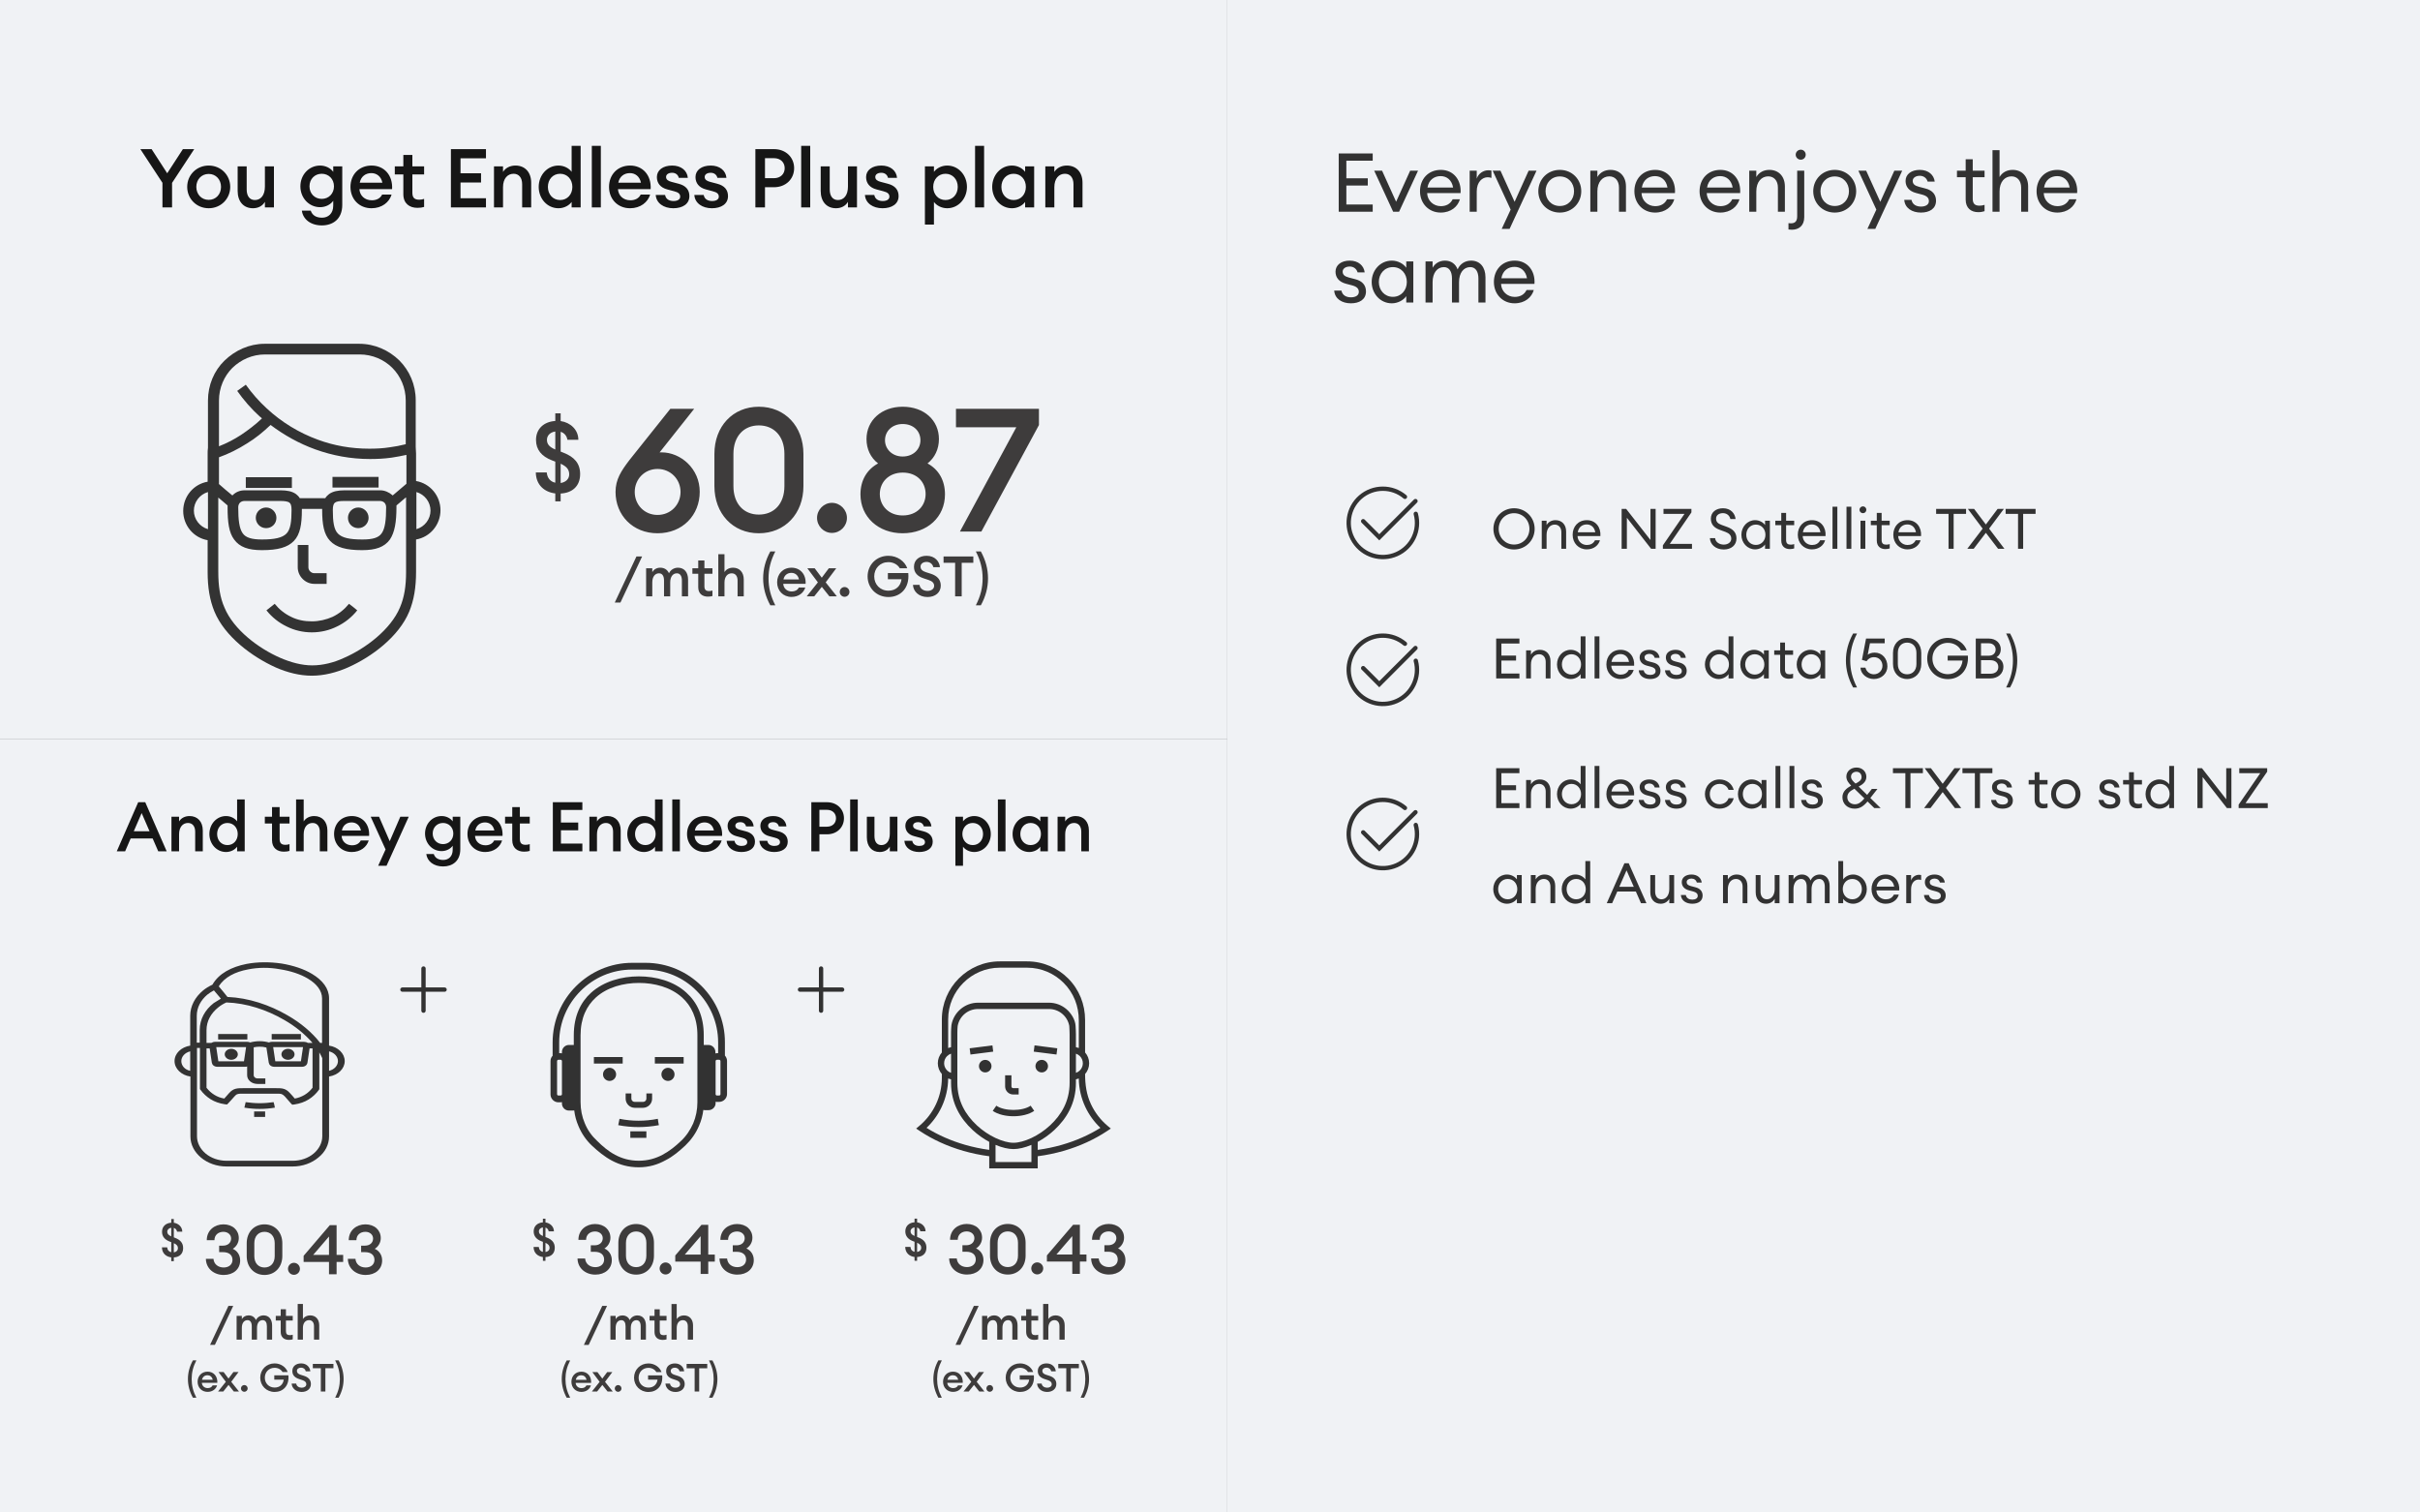
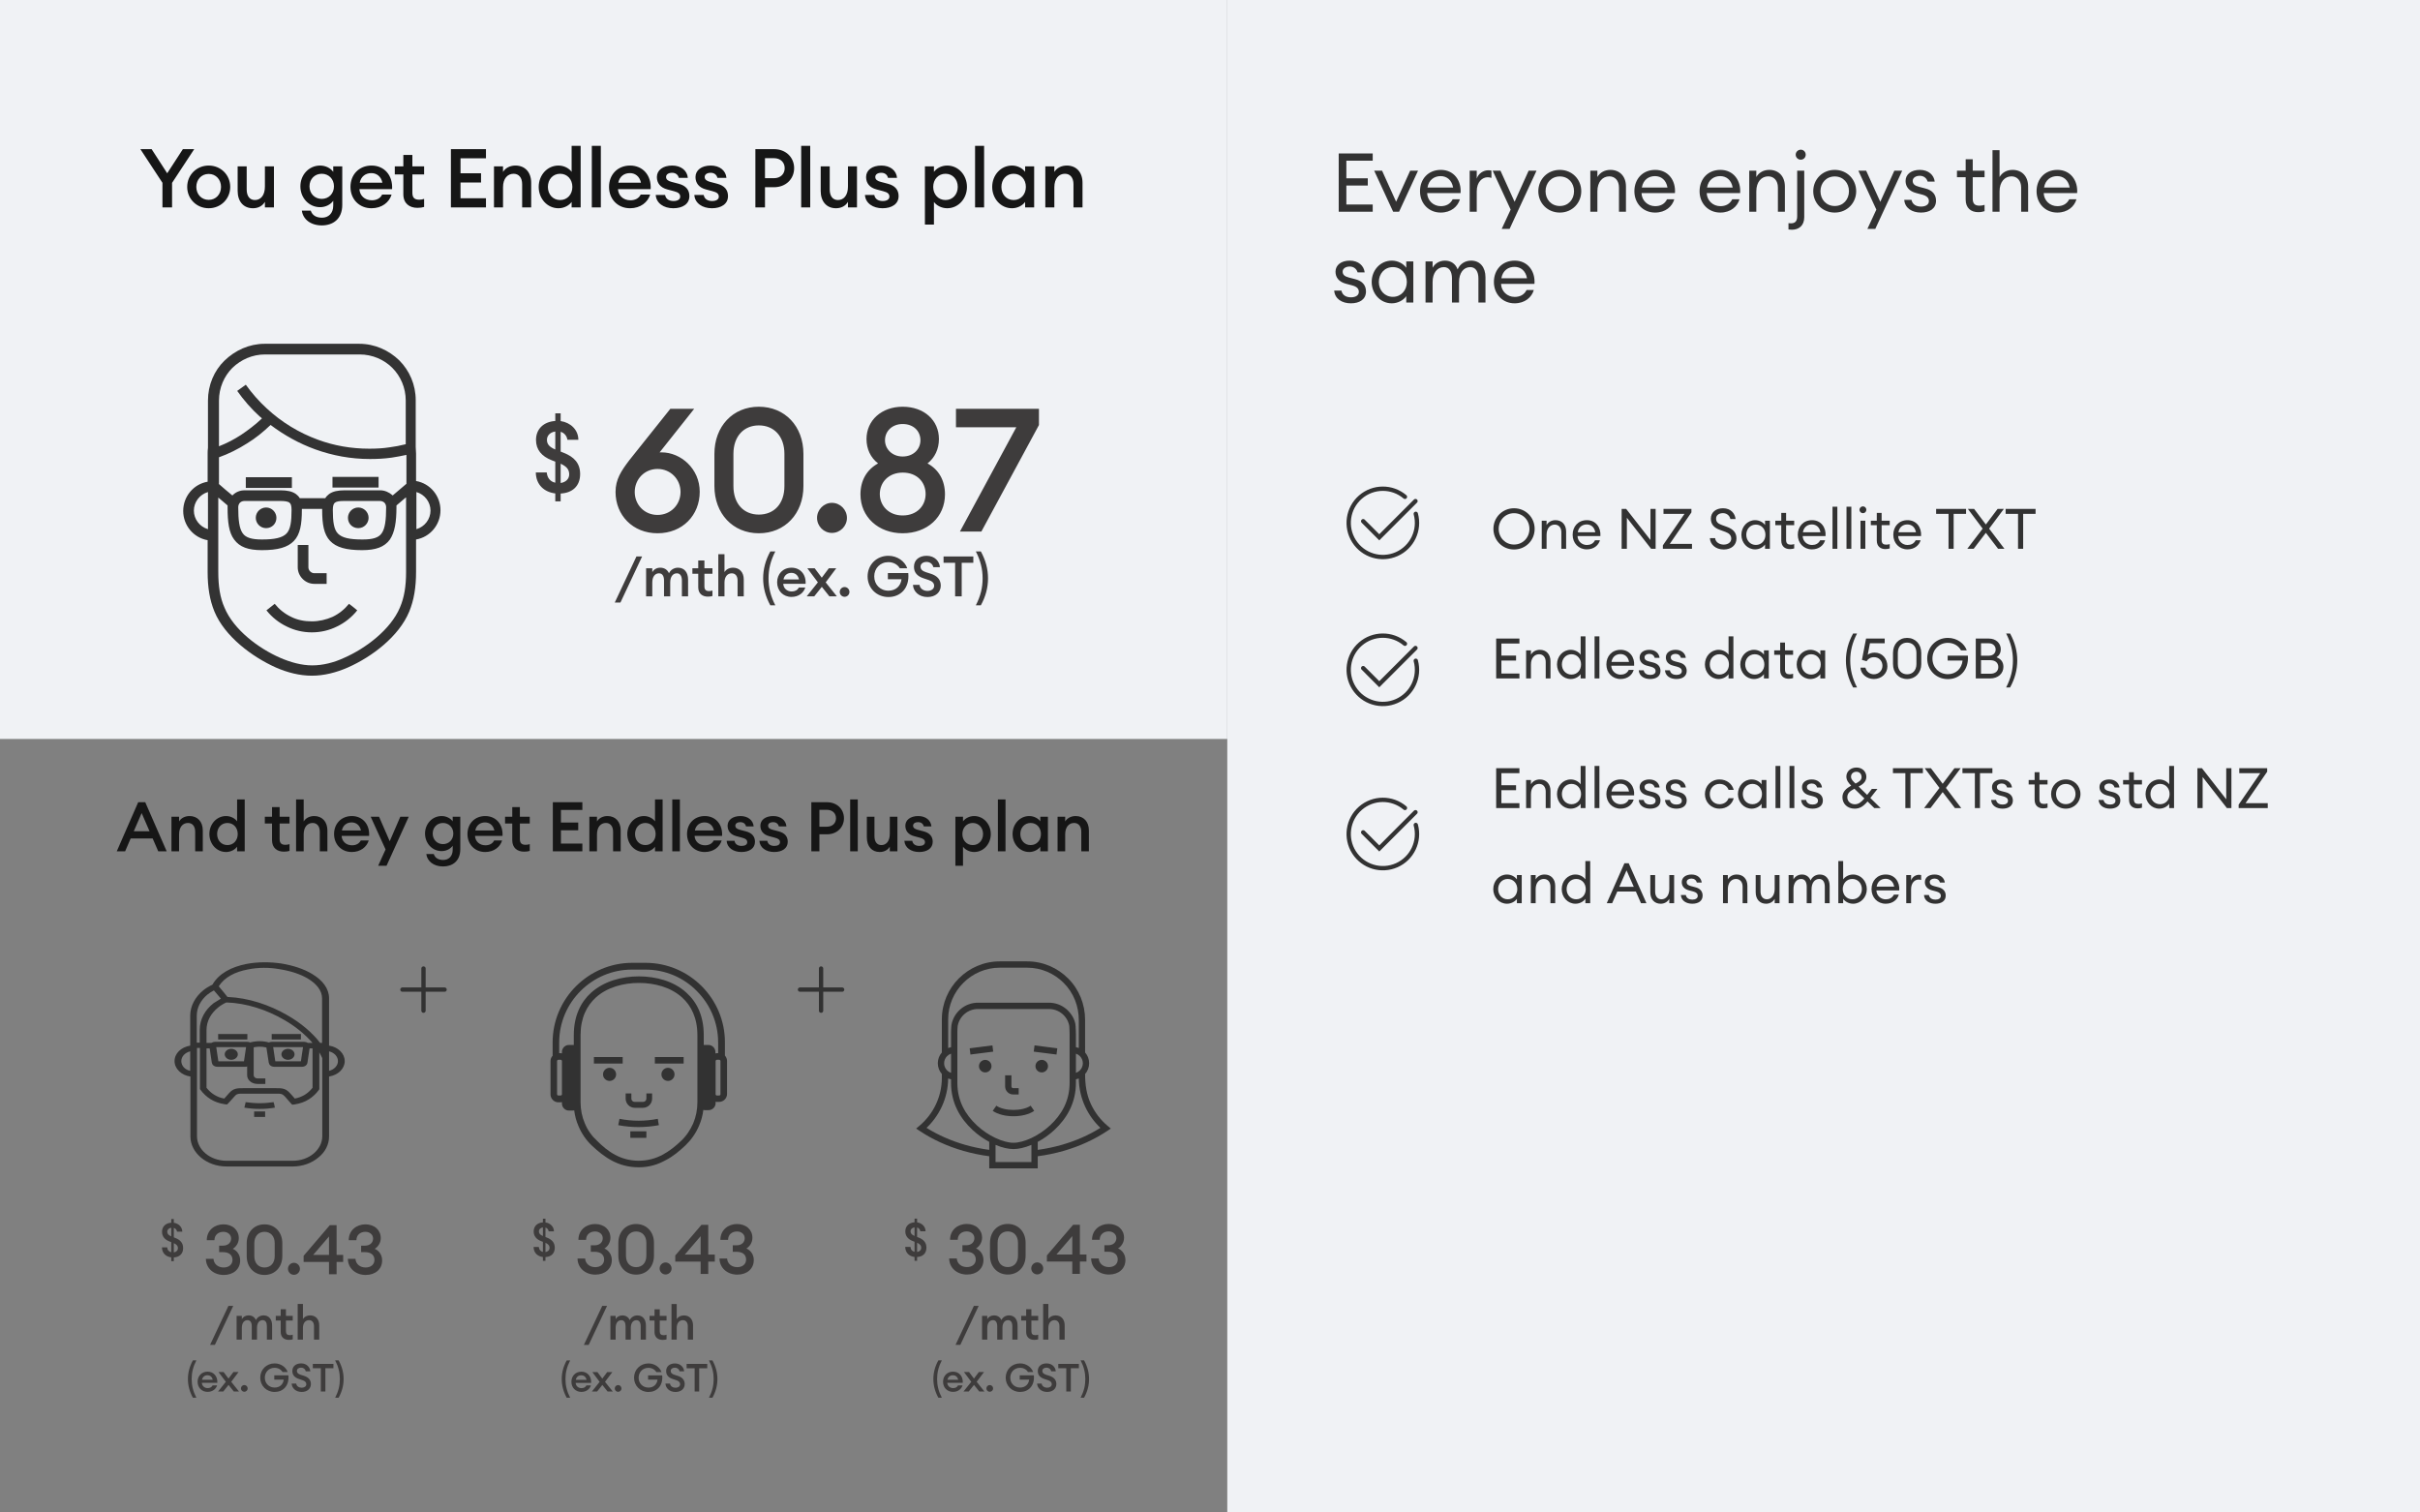
<svg xmlns="http://www.w3.org/2000/svg" width="560" height="350" viewBox="0 0 560 350" fill="none">
  <rect x="0" y="0" width="560" height="350" fill="#808080" stroke="none" />
  <rect width="284" height="171" fill="#F0F2F5" />
  <path d="M48.125 122.455V113.859C46.215 114.416 44.862 116.167 44.862 118.157C44.862 120.147 46.215 121.898 48.125 122.455ZM60.621 96.826C60.462 96.667 60.303 96.508 60.064 96.349C58.154 94.597 56.403 92.608 54.89 90.459C55.527 89.981 56.243 89.504 56.88 89.026C58.313 91.016 59.905 92.847 61.735 94.518C65.158 97.702 69.217 100.169 73.594 101.761C77.256 103.114 81.235 103.83 85.454 103.83C87.046 103.83 88.637 103.751 90.15 103.512C91.423 103.353 92.617 103.114 93.89 102.795V92.687C93.89 89.742 92.697 87.036 90.786 85.126C88.876 83.216 86.17 82.022 83.225 82.022H70.968H67.466H61.337C58.392 82.022 55.766 83.216 53.776 85.126C51.866 87.036 50.672 89.742 50.672 92.687V103.273C52.503 102.557 54.174 101.681 55.766 100.647C57.437 99.532 59.109 98.259 60.621 96.826ZM61.258 79.555H67.386H70.888H83.145C86.727 79.555 89.99 81.067 92.378 83.375C94.766 85.763 96.199 89.026 96.199 92.608V103.432C96.199 103.91 96.278 104.467 96.278 104.944V111.312C99.541 111.869 101.929 114.734 101.929 118.077C101.929 121.42 99.541 124.285 96.278 124.842V132.324C96.278 135.906 95.801 138.851 94.686 141.557C92.299 147.287 86.09 151.983 80.519 154.451C77.813 155.644 74.948 156.361 72.162 156.361C69.376 156.361 66.511 155.644 63.805 154.451C58.313 151.983 52.025 147.287 49.637 141.557C48.523 138.851 48.046 135.906 48.046 132.324V125.002C44.782 124.444 42.395 121.579 42.395 118.236C42.395 114.893 44.782 112.028 48.046 111.471V105.104C48.046 104.626 48.046 104.069 48.125 103.591V92.687C48.125 89.106 49.558 85.763 51.946 83.455C54.413 81.067 57.676 79.555 61.258 79.555ZM56.88 110.436H67.546V112.904H56.88V110.436ZM61.576 122.216C60.223 122.216 59.188 121.102 59.188 119.828C59.188 118.475 60.303 117.44 61.576 117.44C62.929 117.44 63.964 118.555 63.964 119.828C63.964 121.181 62.929 122.216 61.576 122.216ZM87.603 112.824H76.937V110.357H87.603V112.824ZM82.907 122.216C84.26 122.216 85.294 121.102 85.294 119.828C85.294 118.475 84.18 117.44 82.907 117.44C81.554 117.44 80.519 118.555 80.519 119.828C80.519 121.181 81.554 122.216 82.907 122.216ZM64.839 115.928H56.562C56.164 115.928 55.766 116.087 55.527 116.326C55.288 116.565 55.129 116.963 55.129 117.361C55.129 120.306 55.368 122.295 56.164 123.41C56.88 124.444 58.313 124.842 60.621 124.842C63.566 124.842 65.317 124.444 66.272 123.489C67.227 122.534 67.466 120.704 67.466 117.998C67.466 117.042 67.307 116.565 66.988 116.326C66.59 116.008 65.794 115.928 64.839 115.928ZM50.593 111.949C51.627 112.904 52.742 113.779 53.776 114.655C53.776 114.655 53.776 114.655 53.856 114.575C54.572 113.859 55.527 113.461 56.642 113.461H64.919C66.431 113.461 67.625 113.7 68.501 114.336C68.819 114.575 69.137 114.893 69.376 115.291H75.266C75.505 114.893 75.743 114.655 76.141 114.336C77.017 113.7 78.211 113.461 79.723 113.461H88.001C89.035 113.461 90.07 113.938 90.786 114.575C90.786 114.575 90.786 114.575 90.866 114.655C91.901 113.779 93.015 112.824 94.05 111.949V105.263C92.935 105.502 91.742 105.74 90.627 105.9C88.956 106.138 87.284 106.218 85.613 106.218C81.156 106.218 76.937 105.422 72.958 103.989C69.217 102.636 65.794 100.726 62.611 98.338C60.939 99.93 59.109 101.442 57.119 102.636C55.129 103.91 52.901 105.024 50.672 105.82V111.232V111.949H50.593ZM93.89 115.132C93.174 115.769 92.458 116.326 91.742 116.963C91.742 117.122 91.742 117.281 91.742 117.361C91.742 120.783 91.344 123.171 90.229 124.842C88.956 126.593 86.966 127.31 83.782 127.31C80.121 127.31 77.813 126.673 76.38 125.161C74.948 123.649 74.55 121.34 74.55 117.998C74.55 117.918 74.55 117.838 74.55 117.759H69.854C69.854 117.838 69.854 117.918 69.854 117.998C69.854 121.34 69.456 123.649 68.023 125.161C66.59 126.673 64.282 127.31 60.621 127.31C57.437 127.31 55.448 126.593 54.174 124.842C52.98 123.251 52.662 120.863 52.662 117.361C52.662 117.202 52.662 117.042 52.662 116.963C51.946 116.326 51.229 115.769 50.513 115.132V123.808V125.002V132.324C50.513 135.587 50.911 138.293 51.946 140.602C54.094 145.775 59.905 150.073 64.839 152.222C67.227 153.257 69.774 153.973 72.242 153.973C74.709 153.973 77.256 153.336 79.644 152.222C84.578 150.073 90.388 145.696 92.537 140.602C93.572 138.214 93.97 135.587 93.97 132.324V115.132H93.89ZM87.921 115.928H79.644C78.609 115.928 77.892 116.008 77.495 116.326C77.176 116.565 77.017 117.122 77.017 117.998C77.017 120.704 77.256 122.534 78.211 123.489C79.166 124.444 80.837 124.842 83.862 124.842C86.25 124.842 87.603 124.444 88.319 123.41C89.115 122.295 89.354 120.306 89.354 117.361C89.354 116.963 89.195 116.565 88.956 116.326C88.717 116.087 88.319 115.928 87.921 115.928ZM82.668 141.238C81.394 142.83 79.803 144.104 77.972 144.979C76.221 145.855 74.231 146.332 72.162 146.332C70.093 146.332 68.103 145.855 66.352 144.979C64.521 144.104 62.929 142.83 61.656 141.238C62.292 140.761 62.929 140.204 63.566 139.726C64.601 141 65.874 142.034 67.386 142.751C68.819 143.467 70.411 143.785 72.162 143.785C73.833 143.785 75.505 143.387 76.937 142.751C78.45 142.034 79.723 141 80.758 139.726C81.394 140.204 82.031 140.681 82.668 141.238ZM75.584 135.11H72.719C70.65 135.11 68.899 133.359 68.899 131.289V126.116H71.366V131.289C71.366 132.006 72.003 132.642 72.719 132.642H75.584V135.11ZM96.358 122.455C98.268 121.898 99.621 120.147 99.621 118.157C99.621 116.167 98.268 114.416 96.358 113.859V122.455Z" fill="#333333" />
  <path d="M161.92 113.8C161.92 119.2 157.96 123.4 152.16 123.4C146.4 123.4 142.44 119.2 142.44 113.84C142.44 110.92 143.76 108.96 145.64 106.48L155.12 94.6H160.64L152.64 104.68C152.8 104.68 152.92 104.68 153.08 104.68C157.56 104.68 161.92 108.48 161.92 113.8ZM146.88 113.84C146.88 116.8 149.12 119.16 152.16 119.16C155.2 119.16 157.48 116.8 157.48 113.84C157.48 110.92 155.2 108.52 152.16 108.52C149.12 108.52 146.88 110.92 146.88 113.84ZM185.918 112.48C185.918 118.88 181.638 123.4 175.598 123.4C169.598 123.4 165.318 118.88 165.318 112.48V105.04C165.318 98.64 169.598 94.12 175.598 94.12C181.638 94.12 185.918 98.64 185.918 105.04V112.48ZM169.718 112.48C169.718 116.64 172.158 119.08 175.598 119.08C179.078 119.08 181.518 116.64 181.518 112.48V105.04C181.518 100.92 179.078 98.44 175.598 98.44C172.158 98.44 169.718 100.92 169.718 105.04V112.48ZM195.987 119.84C195.987 121.76 194.427 123.32 192.507 123.32C190.627 123.32 189.067 121.76 189.067 119.84C189.067 117.96 190.627 116.36 192.507 116.36C194.427 116.36 195.987 117.96 195.987 119.84ZM218.673 114.4C218.673 119.64 214.593 123.4 208.873 123.4C203.273 123.4 199.113 119.64 199.113 114.4C199.113 111.12 200.633 108.64 203.192 107.24C201.473 105.92 200.513 103.92 200.513 101.6C200.513 97.28 203.993 94.12 208.873 94.12C213.873 94.12 217.273 97.28 217.273 101.6C217.273 103.92 216.313 105.92 214.633 107.24C217.193 108.64 218.673 111.12 218.673 114.4ZM204.793 101.88C204.793 103.92 206.473 105.64 208.873 105.64C211.393 105.64 212.993 103.92 212.993 101.88C212.993 99.76 211.393 98.12 208.873 98.12C206.473 98.12 204.793 99.76 204.793 101.88ZM203.593 114.32C203.593 117 205.633 119.28 208.873 119.28C212.233 119.28 214.193 117 214.193 114.32C214.193 111.6 212.233 109.36 208.913 109.36C205.633 109.36 203.593 111.6 203.593 114.32ZM227.097 123H222.137L235.177 98.88H221.217V94.6H240.417V98.36L227.097 123Z" fill="#3E3C3C" />
  <path d="M128.497 116.024V114.184C126.013 113.885 124.035 112.252 123.989 109.331H126.519C126.657 110.711 127.416 111.47 128.497 111.7V106.824L127.715 106.525C125.369 105.628 124.035 104.087 124.035 101.81C124.035 99.211 125.875 97.578 128.497 97.417V95.646H129.739V97.44C131.993 97.762 133.833 99.441 133.833 101.764H131.303C131.142 100.844 130.59 100.177 129.739 99.924V104.501L130.429 104.777C132.844 105.72 134.247 107.192 134.247 109.699C134.247 112.505 132.43 114.069 129.739 114.207V116.024H128.497ZM126.565 101.787C126.565 102.822 127.186 103.466 128.497 104.018V99.855C127.324 100.016 126.565 100.775 126.565 101.787ZM131.717 109.768C131.717 108.572 131.027 107.905 129.739 107.307V111.769C130.866 111.608 131.717 110.872 131.717 109.768Z" fill="#3E3C3C" />
  <path d="M142.26 139.43L147.278 128.77H148.591L143.573 139.43H142.26ZM149.513 138V131.5H150.943V132.384C151.307 131.773 151.957 131.37 152.789 131.37C153.751 131.37 154.453 131.851 154.804 132.657C155.194 131.825 156.026 131.37 156.884 131.37C158.353 131.37 159.224 132.449 159.224 134.113V138H157.794V134.347C157.794 133.333 157.417 132.67 156.637 132.67C155.714 132.67 155.09 133.437 155.09 134.802V138H153.66V134.347C153.66 133.333 153.283 132.67 152.503 132.67C151.58 132.67 150.943 133.437 150.943 134.802V138H149.513ZM164.864 137.922C164.578 138.013 164.24 138.065 163.798 138.065C162.55 138.065 161.575 137.376 161.575 135.907V132.774H160.223V131.5H161.575V129.693H163.005V131.5H164.864V132.774H163.005V135.673C163.005 136.479 163.356 136.778 164.097 136.778C164.37 136.778 164.656 136.726 164.864 136.648V137.922ZM166.22 138V128.25H167.65V132.384C168.04 131.734 168.781 131.37 169.626 131.37C171.134 131.37 172.109 132.436 172.109 134.087V138H170.679V134.321C170.679 133.294 170.159 132.67 169.327 132.67C168.378 132.67 167.65 133.411 167.65 134.802V138H166.22ZM179.416 140.08H178.259C177.141 138.052 176.595 135.985 176.595 133.84C176.595 131.695 177.141 129.628 178.259 127.6H179.416C178.311 129.745 177.843 131.708 177.843 133.84C177.843 135.972 178.311 137.935 179.416 140.08ZM186.344 135.959C185.98 137.181 184.81 138.13 183.159 138.13C181.222 138.13 179.831 136.7 179.831 134.75C179.831 132.826 181.17 131.37 183.172 131.37C185.161 131.37 186.552 132.891 186.422 135.101H181.248C181.3 136.089 182.054 136.869 183.211 136.869C183.926 136.869 184.55 136.583 184.849 135.959H186.344ZM183.133 132.566C182.236 132.566 181.495 133.086 181.3 134.087H184.888C184.667 133.034 183.926 132.566 183.133 132.566ZM186.676 138L189.263 134.763L186.819 131.5H188.522L190.16 133.684L191.798 131.5H193.514L191.07 134.763L193.657 138H191.928L190.173 135.803L188.418 138H186.676ZM196.568 136.973C196.568 137.597 196.061 138.104 195.437 138.104C194.826 138.104 194.319 137.597 194.319 136.973C194.319 136.362 194.826 135.842 195.437 135.842C196.061 135.842 196.568 136.362 196.568 136.973ZM200.767 133.385C200.767 130.694 202.834 128.614 205.577 128.614C207.644 128.614 209.373 129.875 209.945 131.5H208.216C207.735 130.655 206.734 130.083 205.577 130.083C203.653 130.083 202.301 131.526 202.301 133.385C202.301 135.244 203.653 136.687 205.59 136.687C207.306 136.687 208.424 135.608 208.619 134.035H205.46V132.605H210.179C210.517 136.18 208.307 138.156 205.59 138.156C202.834 138.156 200.767 136.076 200.767 133.385ZM211.265 135.348H212.786C212.903 136.284 213.774 136.739 214.619 136.739C215.49 136.739 216.166 136.297 216.166 135.569C216.166 134.945 215.763 134.503 214.892 134.217L213.761 133.84C212.305 133.372 211.499 132.527 211.499 131.175C211.486 129.576 212.708 128.614 214.437 128.614C216.361 128.614 217.414 129.966 217.505 131.253H215.984C215.763 130.382 215.074 130.031 214.411 130.031C213.644 130.031 213.033 130.434 213.02 131.097C213.02 131.773 213.449 132.137 214.268 132.41L215.412 132.774C216.855 133.242 217.7 134.113 217.7 135.517C217.7 137.077 216.452 138.156 214.632 138.156C212.565 138.156 211.33 136.804 211.265 135.348ZM221.021 138V130.226H218.343V128.77H225.233V130.226H222.542V138H221.021ZM225.81 140.08C226.915 137.935 227.383 135.972 227.383 133.84C227.383 131.708 226.915 129.745 225.81 127.6H226.967C228.085 129.628 228.631 131.695 228.631 133.84C228.631 135.985 228.085 138.052 226.967 140.08H225.81Z" fill="#3E3C3C" />
  <path d="M37.592 48V42.3L32.481 34.51H35.084L38.694 40.096L42.323 34.51H44.945L39.815 42.319V48H37.592ZM53.275 43.25C53.275 46.005 51.109 48.19 48.297 48.19C45.485 48.19 43.319 46.005 43.319 43.25C43.319 40.495 45.485 38.31 48.297 38.31C51.109 38.31 53.275 40.495 53.275 43.25ZM45.428 43.25C45.428 44.941 46.606 46.252 48.297 46.252C49.969 46.252 51.147 44.941 51.147 43.25C51.147 41.559 49.969 40.248 48.297 40.248C46.606 40.248 45.428 41.559 45.428 43.25ZM54.994 44.181V38.5H57.084V43.839C57.084 45.359 57.768 46.29 58.984 46.29C60.333 46.29 61.302 45.207 61.302 43.174V38.5H63.392V48H61.302V46.708C60.751 47.658 59.744 48.19 58.528 48.19C56.343 48.19 54.994 46.613 54.994 44.181ZM69.853 48.741H71.905C72.285 49.862 73.197 50.375 74.527 50.375C75.952 50.375 77.111 49.425 77.111 47.582V46.461C76.541 47.297 75.382 47.943 74.071 47.943C71.506 47.943 69.511 45.815 69.511 43.117C69.511 40.438 71.506 38.31 74.071 38.31C75.382 38.31 76.541 38.937 77.111 39.773V38.5H79.201V47.411C79.201 50.717 77.016 52.161 74.47 52.161C71.867 52.161 70.1 50.717 69.853 48.741ZM77.282 43.117C77.282 41.426 76.066 40.21 74.451 40.21C72.836 40.21 71.62 41.426 71.62 43.117C71.62 44.808 72.836 46.024 74.451 46.024C76.066 46.024 77.282 44.808 77.282 43.117ZM90.618 45.017C90.086 46.803 88.376 48.19 85.963 48.19C83.132 48.19 81.099 46.1 81.099 43.25C81.099 40.438 83.056 38.31 85.982 38.31C88.889 38.31 90.922 40.533 90.732 43.763H83.17C83.246 45.207 84.348 46.347 86.039 46.347C87.084 46.347 87.996 45.929 88.433 45.017H90.618ZM85.925 40.058C84.614 40.058 83.531 40.818 83.246 42.281H88.49C88.167 40.742 87.084 40.058 85.925 40.058ZM98.142 47.886C97.724 48.019 97.23 48.095 96.584 48.095C94.76 48.095 93.335 47.088 93.335 44.941V40.362H91.359V38.5H93.335V35.859H95.425V38.5H98.142V40.362H95.425V44.599C95.425 45.777 95.938 46.214 97.021 46.214C97.42 46.214 97.838 46.138 98.142 46.024V47.886ZM104.343 48V34.51H112.456V36.638H106.566V40.096H111.316V42.224H106.566V45.872H112.456V48H104.343ZM114.311 48V38.5H116.401V39.792C116.971 38.842 118.054 38.31 119.289 38.31C121.493 38.31 122.918 39.868 122.918 42.281V48H120.828V42.623C120.828 41.122 120.068 40.21 118.852 40.21C117.465 40.21 116.401 41.293 116.401 43.326V48H114.311ZM124.658 43.25C124.658 40.533 126.634 38.31 129.237 38.31C130.605 38.31 131.745 39.013 132.277 39.773V33.75H134.367V48H132.277V46.727C131.745 47.487 130.605 48.19 129.237 48.19C126.634 48.19 124.658 45.967 124.658 43.25ZM132.448 43.25C132.448 41.54 131.308 40.21 129.617 40.21C127.926 40.21 126.786 41.54 126.786 43.25C126.786 44.96 127.926 46.29 129.617 46.29C131.308 46.29 132.448 44.96 132.448 43.25ZM136.948 48V33.75H139.038V48H136.948ZM150.451 45.017C149.919 46.803 148.209 48.19 145.796 48.19C142.965 48.19 140.932 46.1 140.932 43.25C140.932 40.438 142.889 38.31 145.815 38.31C148.722 38.31 150.755 40.533 150.565 43.763H143.003C143.079 45.207 144.181 46.347 145.872 46.347C146.917 46.347 147.829 45.929 148.266 45.017H150.451ZM145.758 40.058C144.447 40.058 143.364 40.818 143.079 42.281H148.323C148 40.742 146.917 40.058 145.758 40.058ZM159.529 45.378C159.529 47.221 157.933 48.19 155.805 48.19C153.582 48.19 151.853 47.012 151.739 45.112H153.905C154.076 46.138 154.931 46.518 155.862 46.518C156.774 46.518 157.401 46.157 157.401 45.511C157.401 44.865 156.983 44.504 155.995 44.257L154.437 43.839C152.803 43.421 152.005 42.357 152.005 40.97C152.005 39.374 153.411 38.31 155.539 38.31C157.591 38.31 159.016 39.45 159.168 41.16H157.078C156.888 40.362 156.261 39.982 155.52 39.982C154.722 39.982 154.133 40.343 154.133 40.951C154.133 41.559 154.608 41.882 155.406 42.091L157.002 42.509C158.712 42.946 159.529 43.934 159.529 45.378ZM168.464 45.378C168.464 47.221 166.868 48.19 164.74 48.19C162.517 48.19 160.788 47.012 160.674 45.112H162.84C163.011 46.138 163.866 46.518 164.797 46.518C165.709 46.518 166.336 46.157 166.336 45.511C166.336 44.865 165.918 44.504 164.93 44.257L163.372 43.839C161.738 43.421 160.94 42.357 160.94 40.97C160.94 39.374 162.346 38.31 164.474 38.31C166.526 38.31 167.951 39.45 168.103 41.16H166.013C165.823 40.362 165.196 39.982 164.455 39.982C163.657 39.982 163.068 40.343 163.068 40.951C163.068 41.559 163.543 41.882 164.341 42.091L165.937 42.509C167.647 42.946 168.464 43.934 168.464 45.378ZM179.093 34.51C181.867 34.51 183.767 36.429 183.767 38.918C183.767 41.407 181.867 43.326 179.093 43.326H177.022V48H174.799V34.51H179.093ZM179.074 41.236C180.651 41.236 181.582 40.229 181.582 38.918C181.582 37.607 180.651 36.6 179.074 36.6H177.022V41.236H179.074ZM185.398 48V33.75H187.488V48H185.398ZM189.913 44.181V38.5H192.003V43.839C192.003 45.359 192.687 46.29 193.903 46.29C195.252 46.29 196.221 45.207 196.221 43.174V38.5H198.311V48H196.221V46.708C195.67 47.658 194.663 48.19 193.447 48.19C191.262 48.19 189.913 46.613 189.913 44.181ZM207.941 45.378C207.941 47.221 206.345 48.19 204.217 48.19C201.994 48.19 200.265 47.012 200.151 45.112H202.317C202.488 46.138 203.343 46.518 204.274 46.518C205.186 46.518 205.813 46.157 205.813 45.511C205.813 44.865 205.395 44.504 204.407 44.257L202.849 43.839C201.215 43.421 200.417 42.357 200.417 40.97C200.417 39.374 201.823 38.31 203.951 38.31C206.003 38.31 207.428 39.45 207.58 41.16H205.49C205.3 40.362 204.673 39.982 203.932 39.982C203.134 39.982 202.545 40.343 202.545 40.951C202.545 41.559 203.02 41.882 203.818 42.091L205.414 42.509C207.124 42.946 207.941 43.934 207.941 45.378ZM214.03 51.971V38.5H216.12V39.773C216.652 39.013 217.811 38.31 219.179 38.31C221.782 38.31 223.758 40.533 223.758 43.25C223.758 45.967 221.782 48.19 219.179 48.19C217.811 48.19 216.652 47.487 216.12 46.727V51.971H214.03ZM221.63 43.25C221.63 41.54 220.471 40.21 218.799 40.21C217.108 40.21 215.949 41.54 215.949 43.25C215.949 44.96 217.108 46.29 218.799 46.29C220.471 46.29 221.63 44.96 221.63 43.25ZM225.636 48V33.75H227.726V48H225.636ZM229.6 43.25C229.6 40.533 231.576 38.31 234.179 38.31C235.547 38.31 236.687 39.013 237.219 39.773V38.5H239.309V48H237.219V46.727C236.687 47.487 235.547 48.19 234.179 48.19C231.576 48.19 229.6 45.967 229.6 43.25ZM237.39 43.25C237.39 41.54 236.25 40.21 234.559 40.21C232.868 40.21 231.728 41.54 231.728 43.25C231.728 44.96 232.868 46.29 234.559 46.29C236.25 46.29 237.39 44.96 237.39 43.25ZM241.891 48V38.5H243.981V39.792C244.551 38.842 245.634 38.31 246.869 38.31C249.073 38.31 250.498 39.868 250.498 42.281V48H248.408V42.623C248.408 41.122 247.648 40.21 246.432 40.21C245.045 40.21 243.981 41.293 243.981 43.326V48H241.891Z" fill="#161616" />
-   <rect width="284" height="179" transform="translate(0 171)" fill="#F0F2F5" />
  <g clip-path="url(#clip0_3216_100891)">
    <path d="M44.015 247.795V243.289C42.791 243.583 41.958 244.513 41.958 245.542C41.958 246.619 42.791 247.55 44.015 247.795ZM50.48 239.273H57.24V240.546H50.48V239.273ZM69.68 240.546H62.872V239.273H69.631V240.546H69.68ZM61.354 258.473H58.807V257.199H61.354V258.473ZM63.607 256.317C62.431 256.513 61.256 256.611 60.08 256.611C58.905 256.611 57.729 256.513 56.554 256.317C56.652 255.877 56.75 255.485 56.848 255.044C57.925 255.191 59.003 255.289 60.08 255.289C61.158 255.289 62.236 255.191 63.313 255.044C63.46 255.436 63.509 255.877 63.607 256.317ZM76.146 243.289V247.795C77.37 247.501 78.203 246.571 78.203 245.542C78.203 244.513 77.37 243.583 76.146 243.289ZM53.517 245.248C52.684 245.248 51.999 244.66 51.999 243.975C51.999 243.289 52.684 242.701 53.517 242.701C54.35 242.701 55.035 243.289 55.035 243.975C55.035 244.66 54.35 245.248 53.517 245.248ZM66.644 245.248C67.476 245.248 68.162 244.66 68.162 243.975C68.162 243.289 67.476 242.701 66.644 242.701C65.811 242.701 65.125 243.289 65.125 243.975C65.125 244.66 65.811 245.248 66.644 245.248ZM56.946 242.309H50.04C50.187 243.387 50.383 244.513 50.529 245.591H56.456C56.603 244.513 56.799 243.436 56.946 242.309ZM72.374 242.603H71.64C71.493 243.681 71.297 244.807 71.15 245.885C71.101 246.179 70.954 246.424 70.758 246.571C70.513 246.766 70.219 246.864 69.827 246.864H63.509C63.166 246.864 62.823 246.766 62.578 246.571C62.334 246.375 62.236 246.13 62.187 245.885C61.991 244.709 61.844 243.583 61.648 242.407C61.109 242.26 60.619 242.211 60.08 242.211C59.64 242.211 59.15 242.26 58.709 242.358V248.824C58.709 249.215 59.101 249.558 59.591 249.558H61.403V250.832H59.591C58.268 250.832 57.191 249.95 57.191 248.824V246.766C57.044 246.864 56.848 246.864 56.652 246.864H50.334C49.991 246.864 49.648 246.766 49.403 246.571C49.158 246.375 49.06 246.13 49.011 245.885C48.864 244.807 48.668 243.681 48.521 242.603H47.786V251.713C48.325 252.399 48.913 252.938 49.648 253.379C50.285 253.771 51.019 254.064 51.901 254.211C52.293 253.771 52.636 253.379 53.027 252.938C53.517 252.399 53.958 252.105 54.497 251.958C55.035 251.811 55.574 251.811 56.26 251.811H63.852C64.587 251.811 65.125 251.811 65.615 251.958C66.154 252.105 66.595 252.399 67.085 252.938C67.476 253.379 67.868 253.771 68.211 254.211C69.044 254.064 69.778 253.771 70.464 253.379C71.199 252.938 71.787 252.399 72.325 251.713V242.603H72.374ZM72.276 241.281C70.562 239.322 68.309 237.46 65.713 235.991C61.746 233.689 57.044 232.122 52.391 231.975C51.705 232.268 51.068 232.66 50.529 233.101C48.864 234.424 47.786 236.236 47.786 238.391V241.33H48.913C49.158 241.183 49.452 241.085 49.795 241.085H57.191C57.435 241.085 57.68 241.134 57.876 241.232C58.611 241.036 59.346 240.938 60.08 240.938C60.815 240.938 61.55 241.036 62.236 241.232C62.431 241.134 62.676 241.085 62.921 241.085H70.366C70.66 241.085 71.003 241.183 71.248 241.33H72.276V241.281ZM74.578 244.856C74.382 244.415 74.138 243.975 73.893 243.534V251.86V252.056C73.844 252.105 73.795 252.154 73.795 252.203C73.158 253.085 72.374 253.819 71.444 254.407C70.513 254.995 69.386 255.387 68.113 255.583C67.966 255.583 67.819 255.632 67.623 255.632C67.525 255.534 67.427 255.436 67.329 255.338C66.84 254.799 66.399 254.26 65.909 253.722C65.615 253.428 65.419 253.281 65.174 253.183C64.88 253.085 64.44 253.085 63.901 253.085H56.26C55.672 253.085 55.28 253.085 54.986 253.183C54.742 253.232 54.497 253.428 54.252 253.722C53.762 254.26 53.321 254.799 52.831 255.289C52.733 255.387 52.636 255.485 52.538 255.583C52.391 255.583 52.244 255.534 52.048 255.534C50.774 255.338 49.648 254.946 48.717 254.358C47.786 253.771 47.003 253.036 46.366 252.154C46.317 252.105 46.268 252.056 46.268 252.007V251.811V242.505H45.583V248.481V249.117V262.93C45.583 264.497 46.366 265.917 47.591 266.946C48.815 267.975 50.578 268.611 52.44 268.611H67.721C69.631 268.611 71.346 267.975 72.57 266.946C73.795 265.917 74.578 264.497 74.578 262.93V249.166V248.53V244.856ZM49.158 227.86C50.627 225.264 53.566 223.746 57.044 223.06C59.591 222.571 62.431 222.571 65.125 222.962C67.819 223.403 70.366 224.236 72.276 225.411C74.627 226.832 76.146 228.742 76.146 230.995C76.146 234.424 76.146 237.852 76.146 241.281V241.966C78.203 242.26 79.77 243.779 79.77 245.542C79.77 247.305 78.252 248.775 76.146 249.117V262.979C76.146 264.889 75.215 266.652 73.648 267.877C72.129 269.15 70.023 269.934 67.721 269.934H52.44C50.138 269.934 48.031 269.15 46.513 267.877C44.995 266.603 44.064 264.889 44.064 262.979V249.117C41.958 248.824 40.391 247.305 40.391 245.542C40.391 243.779 41.909 242.309 44.015 241.966V235.06C44.015 232.807 45.142 230.75 46.954 229.232C47.591 228.693 48.325 228.252 49.158 227.86ZM51.117 231.093C50.578 230.456 50.04 229.819 49.501 229.183C48.962 229.477 48.472 229.771 47.983 230.162C46.464 231.436 45.533 233.15 45.533 235.06V241.281H46.219V238.342C46.219 235.844 47.444 233.689 49.452 232.122C49.991 231.779 50.529 231.436 51.117 231.093ZM50.627 228.252C51.313 229.085 51.999 229.868 52.636 230.701C57.533 230.897 62.431 232.562 66.546 234.962C69.631 236.726 72.227 238.93 74.089 241.33H74.529V231.044C74.529 229.232 73.256 227.664 71.297 226.489C69.534 225.411 67.231 224.677 64.734 224.285C62.383 223.844 59.738 223.844 57.386 224.334C54.448 224.873 51.901 226.146 50.627 228.252ZM70.121 242.309H63.215C63.362 243.387 63.558 244.513 63.705 245.591H69.631C69.778 244.513 69.974 243.436 70.121 242.309Z" fill="#333333" />
  </g>
  <path d="M55.576 291.675C55.576 293.675 54.024 295.035 51.768 295.035C49.544 295.035 47.688 293.595 47.64 291.307H49.4C49.496 292.555 50.488 293.307 51.768 293.307C52.904 293.307 53.784 292.667 53.8 291.563C53.8 290.363 52.92 289.755 51.608 289.755H50.712V288.251H51.608C52.728 288.251 53.464 287.579 53.48 286.635C53.496 285.691 52.696 285.051 51.704 285.051C50.536 285.051 49.624 285.771 49.624 286.987H47.848C47.848 284.699 49.656 283.323 51.704 283.323C53.816 283.323 55.272 284.667 55.256 286.523C55.256 287.627 54.616 288.539 53.864 288.987C54.856 289.419 55.576 290.379 55.576 291.675ZM65.33 290.667C65.33 293.227 63.618 295.035 61.202 295.035C58.802 295.035 57.09 293.227 57.09 290.667V287.691C57.09 285.131 58.802 283.323 61.202 283.323C63.618 283.323 65.33 285.131 65.33 287.691V290.667ZM58.85 290.667C58.85 292.331 59.826 293.307 61.202 293.307C62.594 293.307 63.57 292.331 63.57 290.667V287.691C63.57 286.043 62.594 285.051 61.202 285.051C59.826 285.051 58.85 286.043 58.85 287.691V290.667ZM69.407 293.611C69.407 294.379 68.783 295.003 68.015 295.003C67.263 295.003 66.639 294.379 66.639 293.611C66.639 292.859 67.263 292.219 68.015 292.219C68.783 292.219 69.407 292.859 69.407 293.611ZM76.132 294.875V292.027H70.26V290.603L76.323 283.515H77.891V290.395H79.412V292.027H77.891V294.875H76.132ZM76.132 290.395V286.139L72.468 290.395H76.132ZM88.429 291.675C88.429 293.675 86.877 295.035 84.621 295.035C82.397 295.035 80.541 293.595 80.493 291.307H82.253C82.349 292.555 83.341 293.307 84.621 293.307C85.757 293.307 86.637 292.667 86.653 291.563C86.653 290.363 85.773 289.755 84.461 289.755H83.565V288.251H84.461C85.581 288.251 86.317 287.579 86.333 286.635C86.349 285.691 85.549 285.051 84.557 285.051C83.389 285.051 82.477 285.771 82.477 286.987H80.701C80.701 284.699 82.509 283.323 84.557 283.323C86.669 283.323 88.125 284.667 88.109 286.523C88.109 287.627 87.469 288.539 86.717 288.987C87.709 289.419 88.429 290.379 88.429 291.675Z" fill="#3E3C3C" />
  <path d="M39.629 291.843V290.963C38.441 290.82 37.495 290.039 37.473 288.642H38.683C38.749 289.302 39.112 289.665 39.629 289.775V287.443L39.255 287.3C38.133 286.871 37.495 286.134 37.495 285.045C37.495 283.802 38.375 283.021 39.629 282.944V282.097H40.223V282.955C41.301 283.109 42.181 283.912 42.181 285.023H40.971C40.894 284.583 40.63 284.264 40.223 284.143V286.332L40.553 286.464C41.708 286.915 42.379 287.619 42.379 288.818C42.379 290.16 41.51 290.908 40.223 290.974V291.843H39.629ZM38.705 285.034C38.705 285.529 39.002 285.837 39.629 286.101V284.11C39.068 284.187 38.705 284.55 38.705 285.034ZM41.169 288.851C41.169 288.279 40.839 287.96 40.223 287.674V289.808C40.762 289.731 41.169 289.379 41.169 288.851Z" fill="#3E3C3C" />
  <path d="M48.614 311.21L52.861 302.19H53.971L49.725 311.21H48.614ZM54.752 310V304.5H55.962V305.248C56.27 304.731 56.819 304.39 57.523 304.39C58.337 304.39 58.931 304.797 59.228 305.479C59.559 304.775 60.263 304.39 60.989 304.39C62.231 304.39 62.968 305.303 62.968 306.711V310H61.758V306.909C61.758 306.051 61.44 305.49 60.779 305.49C59.998 305.49 59.471 306.139 59.471 307.294V310H58.261V306.909C58.261 306.051 57.941 305.49 57.282 305.49C56.501 305.49 55.962 306.139 55.962 307.294V310H54.752ZM67.741 309.934C67.499 310.011 67.213 310.055 66.839 310.055C65.783 310.055 64.958 309.472 64.958 308.229V305.578H63.814V304.5H64.958V302.971H66.168V304.5H67.741V305.578H66.168V308.031C66.168 308.713 66.465 308.966 67.092 308.966C67.323 308.966 67.565 308.922 67.741 308.856V309.934ZM68.888 310V301.75H70.098V305.248C70.428 304.698 71.055 304.39 71.77 304.39C73.046 304.39 73.871 305.292 73.871 306.689V310H72.661V306.887C72.661 306.018 72.221 305.49 71.517 305.49C70.714 305.49 70.098 306.117 70.098 307.294V310H68.888ZM45.44 323.44H44.639C43.865 322.036 43.487 320.605 43.487 319.12C43.487 317.635 43.865 316.204 44.639 314.8H45.44C44.675 316.285 44.351 317.644 44.351 319.12C44.351 320.596 44.675 321.955 45.44 323.44ZM50.236 320.587C49.984 321.433 49.175 322.09 48.032 322.09C46.691 322.09 45.727 321.1 45.727 319.75C45.727 318.418 46.654 317.41 48.041 317.41C49.417 317.41 50.38 318.463 50.291 319.993H46.709C46.745 320.677 47.267 321.217 48.068 321.217C48.562 321.217 48.995 321.019 49.202 320.587H50.236ZM48.014 318.238C47.392 318.238 46.88 318.598 46.745 319.291H49.228C49.075 318.562 48.562 318.238 48.014 318.238ZM50.466 322L52.257 319.759L50.565 317.5H51.744L52.878 319.012L54.012 317.5H55.2L53.508 319.759L55.299 322H54.102L52.887 320.479L51.672 322H50.466ZM57.314 321.289C57.314 321.721 56.963 322.072 56.531 322.072C56.108 322.072 55.757 321.721 55.757 321.289C55.757 320.866 56.108 320.506 56.531 320.506C56.963 320.506 57.314 320.866 57.314 321.289ZM60.221 318.805C60.221 316.942 61.652 315.502 63.551 315.502C64.982 315.502 66.179 316.375 66.575 317.5H65.378C65.045 316.915 64.352 316.519 63.551 316.519C62.219 316.519 61.283 317.518 61.283 318.805C61.283 320.092 62.219 321.091 63.56 321.091C64.748 321.091 65.522 320.344 65.657 319.255H63.47V318.265H66.737C66.971 320.74 65.441 322.108 63.56 322.108C61.652 322.108 60.221 320.668 60.221 318.805ZM67.489 320.164H68.542C68.623 320.812 69.226 321.127 69.811 321.127C70.414 321.127 70.882 320.821 70.882 320.317C70.882 319.885 70.603 319.579 70 319.381L69.217 319.12C68.209 318.796 67.651 318.211 67.651 317.275C67.642 316.168 68.488 315.502 69.685 315.502C71.017 315.502 71.746 316.438 71.809 317.329H70.756C70.603 316.726 70.126 316.483 69.667 316.483C69.136 316.483 68.713 316.762 68.704 317.221C68.704 317.689 69.001 317.941 69.568 318.13L70.36 318.382C71.359 318.706 71.944 319.309 71.944 320.281C71.944 321.361 71.08 322.108 69.82 322.108C68.389 322.108 67.534 321.172 67.489 320.164ZM74.243 322V316.618H72.389V315.61H77.159V316.618H75.296V322H74.243ZM77.559 323.44C78.324 321.955 78.648 320.596 78.648 319.12C78.648 317.644 78.324 316.285 77.559 314.8H78.36C79.134 316.204 79.512 317.635 79.512 319.12C79.512 320.605 79.134 322.036 78.36 323.44H77.559Z" fill="#3E3C3C" />
  <path d="M141.576 291.597C141.576 293.597 140.024 294.957 137.768 294.957C135.544 294.957 133.688 293.517 133.64 291.229H135.4C135.496 292.477 136.488 293.229 137.768 293.229C138.904 293.229 139.784 292.589 139.8 291.485C139.8 290.285 138.92 289.677 137.608 289.677H136.712V288.173H137.608C138.728 288.173 139.464 287.501 139.48 286.557C139.496 285.613 138.696 284.973 137.704 284.973C136.536 284.973 135.624 285.693 135.624 286.909H133.848C133.848 284.621 135.656 283.245 137.704 283.245C139.816 283.245 141.272 284.589 141.256 286.445C141.256 287.549 140.616 288.461 139.864 288.909C140.856 289.341 141.576 290.301 141.576 291.597ZM151.33 290.589C151.33 293.149 149.618 294.957 147.202 294.957C144.802 294.957 143.09 293.149 143.09 290.589V287.613C143.09 285.053 144.802 283.245 147.202 283.245C149.618 283.245 151.33 285.053 151.33 287.613V290.589ZM144.85 290.589C144.85 292.253 145.826 293.229 147.202 293.229C148.594 293.229 149.57 292.253 149.57 290.589V287.613C149.57 285.965 148.594 284.973 147.202 284.973C145.826 284.973 144.85 285.965 144.85 287.613V290.589ZM155.407 293.533C155.407 294.301 154.783 294.925 154.015 294.925C153.263 294.925 152.639 294.301 152.639 293.533C152.639 292.781 153.263 292.141 154.015 292.141C154.783 292.141 155.407 292.781 155.407 293.533ZM162.131 294.797V291.949H156.259V290.525L162.323 283.437H163.891V290.317H165.411V291.949H163.891V294.797H162.131ZM162.131 290.317V286.061L158.467 290.317H162.131ZM174.429 291.597C174.429 293.597 172.877 294.957 170.621 294.957C168.397 294.957 166.541 293.517 166.493 291.229H168.253C168.349 292.477 169.341 293.229 170.621 293.229C171.757 293.229 172.637 292.589 172.653 291.485C172.653 290.285 171.773 289.677 170.461 289.677H169.565V288.173H170.461C171.581 288.173 172.317 287.501 172.333 286.557C172.349 285.613 171.549 284.973 170.557 284.973C169.389 284.973 168.477 285.693 168.477 286.909H166.701C166.701 284.621 168.509 283.245 170.557 283.245C172.669 283.245 174.125 284.589 174.109 286.445C174.109 287.549 173.469 288.461 172.717 288.909C173.709 289.341 174.429 290.301 174.429 291.597Z" fill="#3E3C3C" />
  <path d="M125.629 291.765V290.885C124.441 290.742 123.495 289.961 123.473 288.564H124.683C124.749 289.224 125.112 289.587 125.629 289.697V287.365L125.255 287.222C124.133 286.793 123.495 286.056 123.495 284.967C123.495 283.724 124.375 282.943 125.629 282.866V282.019H126.223V282.877C127.301 283.031 128.181 283.834 128.181 284.945H126.971C126.894 284.505 126.63 284.186 126.223 284.065V286.254L126.553 286.386C127.708 286.837 128.379 287.541 128.379 288.74C128.379 290.082 127.51 290.83 126.223 290.896V291.765H125.629ZM124.705 284.956C124.705 285.451 125.002 285.759 125.629 286.023V284.032C125.068 284.109 124.705 284.472 124.705 284.956ZM127.169 288.773C127.169 288.201 126.839 287.882 126.223 287.596V289.73C126.762 289.653 127.169 289.301 127.169 288.773Z" fill="#3E3C3C" />
  <path d="M135.115 311.218L139.361 302.198H140.472L136.226 311.218H135.115ZM141.252 310.008V304.508H142.462V305.256C142.77 304.739 143.32 304.398 144.024 304.398C144.838 304.398 145.432 304.805 145.729 305.487C146.059 304.783 146.763 304.398 147.489 304.398C148.732 304.398 149.469 305.311 149.469 306.719V310.008H148.259V306.917C148.259 306.059 147.94 305.498 147.28 305.498C146.498 305.498 145.971 306.147 145.971 307.302V310.008H144.761V306.917C144.761 306.059 144.442 305.498 143.782 305.498C143.001 305.498 142.462 306.147 142.462 307.302V310.008H141.252ZM154.241 309.942C153.999 310.019 153.713 310.063 153.339 310.063C152.283 310.063 151.458 309.48 151.458 308.237V305.586H150.314V304.508H151.458V302.979H152.668V304.508H154.241V305.586H152.668V308.039C152.668 308.721 152.965 308.974 153.592 308.974C153.823 308.974 154.065 308.93 154.241 308.864V309.942ZM155.388 310.008V301.758H156.598V305.256C156.928 304.706 157.555 304.398 158.27 304.398C159.546 304.398 160.371 305.3 160.371 306.697V310.008H159.161V306.895C159.161 306.026 158.721 305.498 158.017 305.498C157.214 305.498 156.598 306.125 156.598 307.302V310.008H155.388ZM131.94 323.448H131.139C130.365 322.044 129.987 320.613 129.987 319.128C129.987 317.643 130.365 316.212 131.139 314.808H131.94C131.175 316.293 130.851 317.652 130.851 319.128C130.851 320.604 131.175 321.963 131.94 323.448ZM136.736 320.595C136.484 321.441 135.674 322.098 134.531 322.098C133.19 322.098 132.227 321.108 132.227 319.758C132.227 318.426 133.154 317.418 134.54 317.418C135.917 317.418 136.88 318.471 136.79 320.001H133.208C133.244 320.685 133.766 321.225 134.567 321.225C135.062 321.225 135.494 321.027 135.701 320.595H136.736ZM134.513 318.246C133.892 318.246 133.379 318.606 133.244 319.299H135.728C135.575 318.57 135.062 318.246 134.513 318.246ZM136.966 322.008L138.757 319.767L137.065 317.508H138.244L139.378 319.02L140.512 317.508H141.7L140.008 319.767L141.799 322.008H140.602L139.387 320.487L138.172 322.008H136.966ZM143.814 321.297C143.814 321.729 143.463 322.08 143.031 322.08C142.608 322.08 142.257 321.729 142.257 321.297C142.257 320.874 142.608 320.514 143.031 320.514C143.463 320.514 143.814 320.874 143.814 321.297ZM146.721 318.813C146.721 316.95 148.152 315.51 150.051 315.51C151.482 315.51 152.679 316.383 153.075 317.508H151.878C151.545 316.923 150.852 316.527 150.051 316.527C148.719 316.527 147.783 317.526 147.783 318.813C147.783 320.1 148.719 321.099 150.06 321.099C151.248 321.099 152.022 320.352 152.157 319.263H149.97V318.273H153.237C153.471 320.748 151.941 322.116 150.06 322.116C148.152 322.116 146.721 320.676 146.721 318.813ZM153.989 320.172H155.042C155.123 320.82 155.726 321.135 156.311 321.135C156.914 321.135 157.382 320.829 157.382 320.325C157.382 319.893 157.103 319.587 156.5 319.389L155.717 319.128C154.709 318.804 154.151 318.219 154.151 317.283C154.142 316.176 154.988 315.51 156.185 315.51C157.517 315.51 158.246 316.446 158.309 317.337H157.256C157.103 316.734 156.626 316.491 156.167 316.491C155.636 316.491 155.213 316.77 155.204 317.229C155.204 317.697 155.501 317.949 156.068 318.138L156.86 318.39C157.859 318.714 158.444 319.317 158.444 320.289C158.444 321.369 157.58 322.116 156.32 322.116C154.889 322.116 154.034 321.18 153.989 320.172ZM160.743 322.008V316.626H158.889V315.618H163.659V316.626H161.796V322.008H160.743ZM164.059 323.448C164.824 321.963 165.148 320.604 165.148 319.128C165.148 317.652 164.824 316.293 164.059 314.808H164.86C165.634 316.212 166.012 317.643 166.012 319.128C166.012 320.613 165.634 322.044 164.86 323.448H164.059Z" fill="#3E3C3C" />
  <g clip-path="url(#clip1_3216_100891)">
    <path d="M129.742 245.237H129.203C129.056 245.237 128.909 245.384 128.909 245.531V253.221C128.909 253.368 129.056 253.515 129.203 253.515H129.742C129.889 253.515 130.036 253.368 130.036 253.221V245.531C130.036 245.384 129.889 245.237 129.742 245.237ZM142.329 267.229C143.897 268.062 145.66 268.601 147.815 268.601C149.921 268.601 151.733 268.062 153.301 267.229C154.868 266.397 156.289 265.27 157.562 264.046C158.787 262.919 159.717 261.499 160.403 259.98C161.04 258.462 161.382 256.797 161.382 255.082V239.556C161.382 235.588 159.962 232.748 157.856 230.837C155.211 228.437 151.44 227.458 147.864 227.458C144.289 227.458 140.517 228.437 137.872 230.837C135.766 232.748 134.346 235.588 134.346 239.556V255.033C134.346 256.797 134.689 258.462 135.325 259.931C135.962 261.499 136.942 262.87 138.166 263.997C139.391 265.221 140.762 266.397 142.329 267.229ZM132.778 241.809V239.556C132.778 235.099 134.395 231.866 136.795 229.711C139.733 227.066 143.897 225.939 147.815 225.939C151.733 225.939 155.897 227.017 158.836 229.711C161.284 231.915 162.852 235.099 162.852 239.556V241.809C162.95 241.809 163.048 241.809 163.097 241.809H163.929C164.811 241.809 165.546 242.543 165.546 243.425V243.768C165.644 243.768 165.742 243.719 165.84 243.719H166.182V241.221C166.182 236.568 164.272 232.356 161.236 229.319C158.199 226.233 153.987 224.372 149.333 224.372H146.248C141.644 224.372 137.431 226.233 134.346 229.319C131.309 232.356 129.399 236.568 129.399 241.221V243.719H129.742C129.84 243.719 129.938 243.719 130.036 243.768V243.425C130.036 242.543 130.77 241.809 131.652 241.809H132.485C132.582 241.809 132.68 241.809 132.778 241.809ZM147.815 270.119C145.415 270.119 143.407 269.531 141.644 268.601C139.88 267.67 138.411 266.446 137.04 265.172C135.668 263.899 134.591 262.331 133.856 260.568C133.366 259.441 133.023 258.217 132.876 256.943C132.729 256.992 132.631 256.992 132.485 256.992H131.652C130.77 256.992 130.036 256.258 130.036 255.376V255.033C129.938 255.033 129.84 255.082 129.742 255.082H129.203C128.223 255.082 127.391 254.25 127.391 253.27V245.531C127.391 245.041 127.587 244.601 127.88 244.307V241.221C127.88 236.176 129.938 231.572 133.268 228.241C136.599 224.911 141.203 222.805 146.297 222.805H149.382C154.427 222.805 159.031 224.862 162.362 228.192C165.693 231.523 167.75 236.127 167.75 241.172V244.258C168.044 244.601 168.24 245.041 168.24 245.482V253.172C168.24 254.152 167.407 254.984 166.427 254.984H165.889C165.791 254.984 165.693 254.984 165.595 254.935V255.278C165.595 256.16 164.86 256.894 163.978 256.894H163.146C162.999 256.894 162.901 256.894 162.754 256.846C162.607 258.119 162.264 259.343 161.774 260.47C161.04 262.233 159.962 263.752 158.591 265.074C157.219 266.348 155.75 267.621 153.987 268.503C152.223 269.482 150.215 270.119 147.815 270.119ZM137.431 244.601H144.093V246.119H137.431V244.601ZM141.056 250.135C140.223 250.135 139.538 249.45 139.538 248.617C139.538 247.784 140.223 247.099 141.056 247.099C141.889 247.099 142.574 247.784 142.574 248.617C142.574 249.45 141.889 250.135 141.056 250.135ZM158.199 246.119H151.538V244.601H158.199V246.119ZM154.574 250.135C155.407 250.135 156.093 249.45 156.093 248.617C156.093 247.784 155.407 247.099 154.574 247.099C153.742 247.099 153.056 247.784 153.056 248.617C153.056 249.45 153.742 250.135 154.574 250.135ZM148.795 256.356C149.921 256.356 150.901 255.425 150.901 254.25V253.025H149.578V254.25C149.578 254.641 149.236 254.984 148.844 254.984H146.836C146.444 254.984 146.101 254.641 146.101 254.25V253.025H144.778V254.25C144.778 255.376 145.709 256.356 146.885 256.356H148.795ZM152.468 260.372C150.901 260.666 149.285 260.813 147.766 260.813C146.199 260.813 144.631 260.666 143.064 260.372C143.162 259.882 143.26 259.392 143.358 258.903C144.827 259.197 146.297 259.343 147.766 259.343C149.236 259.343 150.754 259.197 152.223 258.903C152.272 259.392 152.37 259.882 152.468 260.372ZM149.578 263.311H145.856V261.792H149.578V263.311ZM166.427 245.237H165.889C165.742 245.237 165.595 245.384 165.595 245.531V253.221C165.595 253.368 165.742 253.515 165.889 253.515H166.427C166.574 253.515 166.721 253.368 166.721 253.221V245.531C166.721 245.384 166.574 245.237 166.427 245.237Z" fill="#323232" />
  </g>
  <path d="M227.576 291.581C227.576 293.581 226.024 294.941 223.768 294.941C221.544 294.941 219.688 293.501 219.64 291.213H221.4C221.496 292.461 222.488 293.213 223.768 293.213C224.904 293.213 225.784 292.573 225.8 291.469C225.8 290.269 224.92 289.661 223.608 289.661H222.712V288.157H223.608C224.728 288.157 225.464 287.485 225.48 286.541C225.496 285.597 224.696 284.957 223.704 284.957C222.536 284.957 221.624 285.677 221.624 286.893H219.848C219.848 284.605 221.656 283.229 223.704 283.229C225.816 283.229 227.272 284.573 227.256 286.429C227.256 287.533 226.616 288.445 225.864 288.893C226.856 289.325 227.576 290.285 227.576 291.581ZM237.33 290.573C237.33 293.133 235.618 294.941 233.202 294.941C230.802 294.941 229.09 293.133 229.09 290.573V287.597C229.09 285.037 230.802 283.229 233.202 283.229C235.618 283.229 237.33 285.037 237.33 287.597V290.573ZM230.85 290.573C230.85 292.237 231.826 293.213 233.202 293.213C234.594 293.213 235.57 292.237 235.57 290.573V287.597C235.57 285.949 234.594 284.957 233.202 284.957C231.826 284.957 230.85 285.949 230.85 287.597V290.573ZM241.407 293.517C241.407 294.285 240.783 294.909 240.015 294.909C239.263 294.909 238.639 294.285 238.639 293.517C238.639 292.765 239.263 292.125 240.015 292.125C240.783 292.125 241.407 292.765 241.407 293.517ZM248.131 294.781V291.933H242.259V290.509L248.323 283.421H249.891V290.301H251.411V291.933H249.891V294.781H248.131ZM248.131 290.301V286.045L244.467 290.301H248.131ZM260.429 291.581C260.429 293.581 258.877 294.941 256.621 294.941C254.397 294.941 252.541 293.501 252.493 291.213H254.253C254.349 292.461 255.341 293.213 256.621 293.213C257.757 293.213 258.637 292.573 258.653 291.469C258.653 290.269 257.773 289.661 256.461 289.661H255.565V288.157H256.461C257.581 288.157 258.317 287.485 258.333 286.541C258.349 285.597 257.549 284.957 256.557 284.957C255.389 284.957 254.477 285.677 254.477 286.893H252.701C252.701 284.605 254.509 283.229 256.557 283.229C258.669 283.229 260.125 284.573 260.109 286.429C260.109 287.533 259.469 288.445 258.717 288.893C259.709 289.325 260.429 290.285 260.429 291.581Z" fill="#3E3C3C" />
  <path d="M211.629 291.749V290.869C210.441 290.726 209.495 289.945 209.473 288.548H210.683C210.749 289.208 211.112 289.571 211.629 289.681V287.349L211.255 287.206C210.133 286.777 209.495 286.04 209.495 284.951C209.495 283.708 210.375 282.927 211.629 282.85V282.003H212.223V282.861C213.301 283.015 214.181 283.818 214.181 284.929H212.971C212.894 284.489 212.63 284.17 212.223 284.049V286.238L212.553 286.37C213.708 286.821 214.379 287.525 214.379 288.724C214.379 290.066 213.51 290.814 212.223 290.88V291.749H211.629ZM210.705 284.94C210.705 285.435 211.002 285.743 211.629 286.007V284.016C211.068 284.093 210.705 284.456 210.705 284.94ZM213.169 288.757C213.169 288.185 212.839 287.866 212.223 287.58V289.714C212.762 289.637 213.169 289.285 213.169 288.757Z" fill="#3E3C3C" />
  <path d="M221.115 311.21L225.361 302.19H226.472L222.226 311.21H221.115ZM227.252 310V304.5H228.462V305.248C228.77 304.731 229.32 304.39 230.024 304.39C230.838 304.39 231.432 304.797 231.729 305.479C232.059 304.775 232.763 304.39 233.489 304.39C234.732 304.39 235.469 305.303 235.469 306.711V310H234.259V306.909C234.259 306.051 233.94 305.49 233.28 305.49C232.498 305.49 231.971 306.139 231.971 307.294V310H230.761V306.909C230.761 306.051 230.442 305.49 229.782 305.49C229.001 305.49 228.462 306.139 228.462 307.294V310H227.252ZM240.241 309.934C239.999 310.011 239.713 310.055 239.339 310.055C238.283 310.055 237.458 309.472 237.458 308.229V305.578H236.314V304.5H237.458V302.971H238.668V304.5H240.241V305.578H238.668V308.031C238.668 308.713 238.965 308.966 239.592 308.966C239.823 308.966 240.065 308.922 240.241 308.856V309.934ZM241.388 310V301.75H242.598V305.248C242.928 304.698 243.555 304.39 244.27 304.39C245.546 304.39 246.371 305.292 246.371 306.689V310H245.161V306.887C245.161 306.018 244.721 305.49 244.017 305.49C243.214 305.49 242.598 306.117 242.598 307.294V310H241.388ZM217.94 323.44H217.139C216.365 322.036 215.987 320.605 215.987 319.12C215.987 317.635 216.365 316.204 217.139 314.8H217.94C217.175 316.285 216.851 317.644 216.851 319.12C216.851 320.596 217.175 321.955 217.94 323.44ZM222.736 320.587C222.484 321.433 221.674 322.09 220.531 322.09C219.19 322.09 218.227 321.1 218.227 319.75C218.227 318.418 219.154 317.41 220.54 317.41C221.917 317.41 222.88 318.463 222.79 319.993H219.208C219.244 320.677 219.766 321.217 220.567 321.217C221.062 321.217 221.494 321.019 221.701 320.587H222.736ZM220.513 318.238C219.892 318.238 219.379 318.598 219.244 319.291H221.728C221.575 318.562 221.062 318.238 220.513 318.238ZM222.966 322L224.757 319.759L223.065 317.5H224.244L225.378 319.012L226.512 317.5H227.7L226.008 319.759L227.799 322H226.602L225.387 320.479L224.172 322H222.966ZM229.814 321.289C229.814 321.721 229.463 322.072 229.031 322.072C228.608 322.072 228.257 321.721 228.257 321.289C228.257 320.866 228.608 320.506 229.031 320.506C229.463 320.506 229.814 320.866 229.814 321.289ZM232.721 318.805C232.721 316.942 234.152 315.502 236.051 315.502C237.482 315.502 238.679 316.375 239.075 317.5H237.878C237.545 316.915 236.852 316.519 236.051 316.519C234.719 316.519 233.783 317.518 233.783 318.805C233.783 320.092 234.719 321.091 236.06 321.091C237.248 321.091 238.022 320.344 238.157 319.255H235.97V318.265H239.237C239.471 320.74 237.941 322.108 236.06 322.108C234.152 322.108 232.721 320.668 232.721 318.805ZM239.989 320.164H241.042C241.123 320.812 241.726 321.127 242.311 321.127C242.914 321.127 243.382 320.821 243.382 320.317C243.382 319.885 243.103 319.579 242.5 319.381L241.717 319.12C240.709 318.796 240.151 318.211 240.151 317.275C240.142 316.168 240.988 315.502 242.185 315.502C243.517 315.502 244.246 316.438 244.309 317.329H243.256C243.103 316.726 242.626 316.483 242.167 316.483C241.636 316.483 241.213 316.762 241.204 317.221C241.204 317.689 241.501 317.941 242.068 318.13L242.86 318.382C243.859 318.706 244.444 319.309 244.444 320.281C244.444 321.361 243.58 322.108 242.32 322.108C240.889 322.108 240.034 321.172 239.989 320.164ZM246.743 322V316.618H244.889V315.61H249.659V316.618H247.796V322H246.743ZM250.059 323.44C250.824 321.955 251.148 320.596 251.148 319.12C251.148 317.644 250.824 316.285 250.059 314.8H250.86C251.634 316.204 252.012 317.635 252.012 319.12C252.012 320.605 251.634 322.036 250.86 323.44H250.059Z" fill="#3E3C3C" />
  <g clip-path="url(#clip2_3216_100891)">
    <path fill-rule="evenodd" clip-rule="evenodd" d="M230.343 263.326C231.893 264.057 233.375 264.446 234.524 264.446C235.673 264.446 237.156 264.057 238.707 263.326C240.162 262.639 241.664 261.656 242.997 260.413C244.297 259.202 245.43 257.799 246.234 256.17C247.033 254.553 247.512 252.702 247.512 250.576V239.342C247.512 238.695 247.467 238.049 247.436 237.403C247.233 236.288 246.641 235.307 245.808 234.607C244.983 233.913 243.917 233.494 242.755 233.494H226.294C225.131 233.494 224.064 233.914 223.238 234.609C222.399 235.315 221.805 236.307 221.608 237.43C221.585 237.668 221.567 237.913 221.554 238.162C221.543 238.395 221.537 238.66 221.537 238.958V242.25V242.98V249.105V249.835V250.576C221.537 252.702 222.016 254.554 222.814 256.171C223.619 257.8 224.752 259.202 226.052 260.413C227.384 261.656 228.887 262.639 230.343 263.326ZM230.372 264.935V268.903H238.675V264.935C237.16 265.571 235.707 265.906 234.524 265.906C233.342 265.906 231.889 265.571 230.372 264.935ZM220.076 248.258V243.827C219.727 243.943 219.413 244.139 219.158 244.394C218.736 244.816 218.475 245.398 218.475 246.042C218.475 247.049 219.131 247.949 220.076 248.258ZM219.409 249.568C219.385 251.907 218.85 254.133 217.911 256.14C217.053 257.971 215.859 259.616 214.407 260.995C217.06 262.651 220.075 263.987 223.35 264.926C225.133 265.436 226.993 265.829 228.912 266.089V264.236C227.59 263.527 226.26 262.6 225.059 261.48C223.639 260.156 222.397 258.616 221.508 256.816C220.613 255.004 220.076 252.937 220.076 250.576V249.764C219.846 249.719 219.623 249.653 219.409 249.568ZM248.973 249.764V250.576C248.973 252.936 248.436 255.003 247.541 256.815C246.652 258.616 245.41 260.156 243.991 261.48C242.789 262.601 241.459 263.527 240.136 264.237V266.09C242.056 265.829 243.916 265.436 245.7 264.926C248.974 263.987 251.989 262.651 254.642 260.995C253.191 259.616 251.995 257.971 251.138 256.14C250.199 254.133 249.664 251.907 249.64 249.568C249.426 249.653 249.203 249.719 248.973 249.764ZM249.642 242.516C249.642 240.378 249.642 238.24 249.642 236.102C249.642 232.833 248.457 229.767 246.129 227.439C243.964 225.274 240.977 223.929 237.693 223.929H231.355C228.072 223.929 225.085 225.274 222.92 227.439C220.754 229.604 219.41 232.591 219.41 235.875V242.515C219.623 242.431 219.847 242.365 220.076 242.32V238.958C220.076 238.694 220.085 238.405 220.1 238.094C220.114 237.793 220.136 237.491 220.169 237.191C220.424 235.721 221.202 234.423 222.302 233.497C223.386 232.585 224.78 232.033 226.294 232.033H242.755C244.268 232.033 245.661 232.584 246.744 233.494C247.835 234.412 248.821 235.928 248.894 237.395C248.925 238.031 248.973 238.667 248.973 239.305V242.32C249.204 242.365 249.428 242.431 249.642 242.516ZM212.742 260.533C214.363 259.17 215.686 257.461 216.593 255.523C217.462 253.665 217.949 251.591 217.949 249.405V248.536C217.367 247.869 217.014 246.997 217.014 246.042C217.014 245.088 217.367 244.216 217.949 243.549V235.875C217.949 232.188 219.457 228.835 221.887 226.406C224.316 223.977 227.668 222.469 231.355 222.469H237.693C241.381 222.469 244.733 223.977 247.162 226.406C249.744 228.988 251.096 232.406 251.096 236.039C251.096 238.541 251.096 241.043 251.097 243.546C251.681 244.213 252.035 245.086 252.035 246.042C252.035 246.998 251.681 247.872 251.097 248.539C251.097 250.963 251.407 253.28 252.456 255.523C253.364 257.461 254.686 259.17 256.307 260.533C256.554 260.741 256.801 260.949 257.049 261.157C256.781 261.336 256.512 261.515 256.244 261.694C253.273 263.675 249.844 265.256 246.099 266.329C244.189 266.876 242.194 267.293 240.136 267.563V269.634V270.364H239.406H229.642H228.912V269.634V267.563C226.854 267.293 224.86 266.876 222.95 266.329C219.205 265.256 215.776 263.675 212.805 261.694C212.537 261.515 212.269 261.336 212 261.157C212.248 260.949 212.495 260.741 212.742 260.533ZM230.552 255.864C231.5 256.52 233.003 256.848 234.524 256.848C236.046 256.848 237.549 256.52 238.496 255.864C238.772 256.263 239.048 256.663 239.324 257.062C238.124 257.893 236.313 258.309 234.524 258.309C232.735 258.309 230.925 257.893 229.725 257.062C230.001 256.663 230.277 256.263 230.552 255.864ZM235.728 253.271H234.453C233.432 253.271 232.591 252.429 232.591 251.408V248.835H234.051V251.408C234.051 251.628 234.234 251.81 234.453 251.81H235.728V253.271ZM224.386 242.585C226.141 242.361 227.897 242.137 229.652 241.913C229.713 242.395 229.774 242.875 229.834 243.356C228.079 243.581 226.324 243.805 224.568 244.028C224.507 243.547 224.446 243.066 224.386 242.585ZM227.987 248.166C227.186 248.166 226.537 247.516 226.537 246.715C226.537 245.915 227.186 245.265 227.987 245.265C228.788 245.265 229.436 245.915 229.436 246.715C229.436 247.516 228.788 248.166 227.987 248.166ZM244.481 244.028C242.726 243.805 240.97 243.581 239.214 243.356C239.275 242.875 239.336 242.395 239.396 241.913C241.152 242.137 242.908 242.361 244.664 242.585C244.603 243.066 244.542 243.547 244.481 244.028ZM241.062 248.166C241.863 248.166 242.513 247.516 242.513 246.715C242.513 245.915 241.863 245.265 241.062 245.265C240.261 245.265 239.612 245.915 239.612 246.715C239.612 247.516 240.261 248.166 241.062 248.166ZM248.973 248.258C249.919 247.949 250.574 247.049 250.574 246.042C250.574 245.398 250.313 244.816 249.891 244.394C249.636 244.139 249.323 243.943 248.973 243.827V248.258Z" fill="#323232" />
  </g>
  <path d="M102.875 229H93.125" stroke="#323232" stroke-linecap="round" />
  <path d="M98 224.125V233.875" stroke="#323232" stroke-linecap="round" />
  <path d="M194.875 229H185.125" stroke="#323232" stroke-linecap="round" />
  <path d="M190 224.125V233.875" stroke="#323232" stroke-linecap="round" />
  <path d="M27.02 197L31.98 185.64H33.612L38.572 197H36.62L35.324 194.024H30.236L28.956 197H27.02ZM30.956 192.36H34.604L32.78 188.152L30.956 192.36ZM39.678 197V189H41.438V190.088C41.918 189.288 42.83 188.84 43.87 188.84C45.726 188.84 46.926 190.152 46.926 192.184V197H45.166V192.472C45.166 191.208 44.526 190.44 43.502 190.44C42.334 190.44 41.438 191.352 41.438 193.064V197H39.678ZM48.452 193C48.452 190.712 50.116 188.84 52.308 188.84C53.46 188.84 54.42 189.432 54.868 190.072V185H56.628V197H54.868V195.928C54.42 196.568 53.46 197.16 52.308 197.16C50.116 197.16 48.452 195.288 48.452 193ZM55.012 193C55.012 191.56 54.052 190.44 52.628 190.44C51.204 190.44 50.244 191.56 50.244 193C50.244 194.44 51.204 195.56 52.628 195.56C54.052 195.56 55.012 194.44 55.012 193ZM66.996 196.904C66.644 197.016 66.228 197.08 65.684 197.08C64.148 197.08 62.948 196.232 62.948 194.424V190.568H61.284V189H62.948V186.776H64.708V189H66.996V190.568H64.708V194.136C64.708 195.128 65.14 195.496 66.052 195.496C66.388 195.496 66.74 195.432 66.996 195.336V196.904ZM68.515 197V185H70.275V190.088C70.755 189.288 71.667 188.84 72.707 188.84C74.563 188.84 75.763 190.152 75.763 192.184V197H74.003V192.472C74.003 191.208 73.363 190.44 72.339 190.44C71.171 190.44 70.275 191.352 70.275 193.064V197H68.515ZM85.321 194.488C84.873 195.992 83.433 197.16 81.401 197.16C79.017 197.16 77.305 195.4 77.305 193C77.305 190.632 78.953 188.84 81.417 188.84C83.865 188.84 85.577 190.712 85.417 193.432H79.049C79.113 194.648 80.041 195.608 81.465 195.608C82.345 195.608 83.113 195.256 83.481 194.488H85.321ZM81.369 190.312C80.265 190.312 79.353 190.952 79.113 192.184H83.529C83.257 190.888 82.345 190.312 81.369 190.312ZM89.447 200.344H87.511L89.223 196.568L85.783 189H87.719L90.183 194.664L92.631 189H94.583L89.447 200.344ZM98.643 197.624H100.371C100.691 198.568 101.459 199 102.579 199C103.779 199 104.755 198.2 104.755 196.648V195.704C104.275 196.408 103.299 196.952 102.195 196.952C100.035 196.952 98.355 195.16 98.355 192.888C98.355 190.632 100.035 188.84 102.195 188.84C103.299 188.84 104.275 189.368 104.755 190.072V189H106.515V196.504C106.515 199.288 104.675 200.504 102.531 200.504C100.339 200.504 98.851 199.288 98.643 197.624ZM104.899 192.888C104.899 191.464 103.875 190.44 102.515 190.44C101.155 190.44 100.131 191.464 100.131 192.888C100.131 194.312 101.155 195.336 102.515 195.336C103.875 195.336 104.899 194.312 104.899 192.888ZM116.19 194.488C115.742 195.992 114.302 197.16 112.27 197.16C109.886 197.16 108.174 195.4 108.174 193C108.174 190.632 109.822 188.84 112.286 188.84C114.734 188.84 116.446 190.712 116.286 193.432H109.918C109.982 194.648 110.91 195.608 112.334 195.608C113.214 195.608 113.982 195.256 114.35 194.488H116.19ZM112.238 190.312C111.134 190.312 110.222 190.952 109.982 192.184H114.398C114.126 190.888 113.214 190.312 112.238 190.312ZM122.587 196.904C122.235 197.016 121.819 197.08 121.275 197.08C119.739 197.08 118.539 196.232 118.539 194.424V190.568H116.875V189H118.539V186.776H120.299V189H122.587V190.568H120.299V194.136C120.299 195.128 120.731 195.496 121.643 195.496C121.979 195.496 122.331 195.432 122.587 195.336V196.904ZM127.93 197V185.64H134.762V187.432H129.802V190.344H133.802V192.136H129.802V195.208H134.762V197H127.93ZM136.384 197V189H138.144V190.088C138.624 189.288 139.536 188.84 140.576 188.84C142.432 188.84 143.632 190.152 143.632 192.184V197H141.872V192.472C141.872 191.208 141.232 190.44 140.208 190.44C139.04 190.44 138.144 191.352 138.144 193.064V197H136.384ZM145.158 193C145.158 190.712 146.822 188.84 149.014 188.84C150.166 188.84 151.126 189.432 151.574 190.072V185H153.334V197H151.574V195.928C151.126 196.568 150.166 197.16 149.014 197.16C146.822 197.16 145.158 195.288 145.158 193ZM151.718 193C151.718 191.56 150.758 190.44 149.334 190.44C147.91 190.44 146.95 191.56 146.95 193C146.95 194.44 147.91 195.56 149.334 195.56C150.758 195.56 151.718 194.44 151.718 193ZM155.568 197V185H157.328V197H155.568ZM166.999 194.488C166.551 195.992 165.111 197.16 163.079 197.16C160.695 197.16 158.983 195.4 158.983 193C158.983 190.632 160.631 188.84 163.095 188.84C165.543 188.84 167.255 190.712 167.095 193.432H160.727C160.791 194.648 161.719 195.608 163.143 195.608C164.023 195.608 164.791 195.256 165.159 194.488H166.999ZM163.047 190.312C161.943 190.312 161.031 190.952 160.791 192.184H165.207C164.935 190.888 164.023 190.312 163.047 190.312ZM174.705 194.792C174.705 196.344 173.361 197.16 171.569 197.16C169.697 197.16 168.241 196.168 168.145 194.568H169.969C170.113 195.432 170.833 195.752 171.617 195.752C172.385 195.752 172.913 195.448 172.913 194.904C172.913 194.36 172.561 194.056 171.729 193.848L170.417 193.496C169.041 193.144 168.369 192.248 168.369 191.08C168.369 189.736 169.553 188.84 171.345 188.84C173.073 188.84 174.273 189.8 174.401 191.24H172.641C172.481 190.568 171.953 190.248 171.329 190.248C170.657 190.248 170.161 190.552 170.161 191.064C170.161 191.576 170.561 191.848 171.233 192.024L172.577 192.376C174.017 192.744 174.705 193.576 174.705 194.792ZM182.289 194.792C182.289 196.344 180.945 197.16 179.153 197.16C177.281 197.16 175.825 196.168 175.729 194.568H177.553C177.697 195.432 178.417 195.752 179.201 195.752C179.969 195.752 180.497 195.448 180.497 194.904C180.497 194.36 180.145 194.056 179.313 193.848L178.001 193.496C176.625 193.144 175.953 192.248 175.953 191.08C175.953 189.736 177.137 188.84 178.929 188.84C180.657 188.84 181.857 189.8 181.985 191.24H180.225C180.065 190.568 179.537 190.248 178.913 190.248C178.241 190.248 177.745 190.552 177.745 191.064C177.745 191.576 178.145 191.848 178.817 192.024L180.161 192.376C181.601 192.744 182.289 193.576 182.289 194.792ZM191.361 185.64C193.697 185.64 195.297 187.256 195.297 189.352C195.297 191.448 193.697 193.064 191.361 193.064H189.617V197H187.745V185.64H191.361ZM191.345 191.304C192.673 191.304 193.457 190.456 193.457 189.352C193.457 188.248 192.673 187.4 191.345 187.4H189.617V191.304H191.345ZM196.731 197V185H198.491V197H196.731ZM200.594 193.784V189H202.354V193.496C202.354 194.776 202.93 195.56 203.954 195.56C205.09 195.56 205.906 194.648 205.906 192.936V189H207.666V197H205.906V195.912C205.442 196.712 204.594 197.16 203.57 197.16C201.73 197.16 200.594 195.832 200.594 193.784ZM215.836 194.792C215.836 196.344 214.492 197.16 212.7 197.16C210.828 197.16 209.372 196.168 209.276 194.568H211.1C211.244 195.432 211.964 195.752 212.748 195.752C213.516 195.752 214.044 195.448 214.044 194.904C214.044 194.36 213.692 194.056 212.86 193.848L211.548 193.496C210.172 193.144 209.5 192.248 209.5 191.08C209.5 189.736 210.684 188.84 212.476 188.84C214.204 188.84 215.404 189.8 215.532 191.24H213.772C213.612 190.568 213.084 190.248 212.46 190.248C211.788 190.248 211.292 190.552 211.292 191.064C211.292 191.576 211.692 191.848 212.364 192.024L213.708 192.376C215.148 192.744 215.836 193.576 215.836 194.792ZM221.084 200.344V189H222.844V190.072C223.292 189.432 224.268 188.84 225.42 188.84C227.612 188.84 229.276 190.712 229.276 193C229.276 195.288 227.612 197.16 225.42 197.16C224.268 197.16 223.292 196.568 222.844 195.928V200.344H221.084ZM227.484 193C227.484 191.56 226.508 190.44 225.1 190.44C223.676 190.44 222.7 191.56 222.7 193C222.7 194.44 223.676 195.56 225.1 195.56C226.508 195.56 227.484 194.44 227.484 193ZM230.918 197V185H232.678V197H230.918ZM234.317 193C234.317 190.712 235.981 188.84 238.173 188.84C239.325 188.84 240.285 189.432 240.733 190.072V189H242.493V197H240.733V195.928C240.285 196.568 239.325 197.16 238.173 197.16C235.981 197.16 234.317 195.288 234.317 193ZM240.877 193C240.877 191.56 239.917 190.44 238.493 190.44C237.069 190.44 236.109 191.56 236.109 193C236.109 194.44 237.069 195.56 238.493 195.56C239.917 195.56 240.877 194.44 240.877 193ZM244.728 197V189H246.488V190.088C246.968 189.288 247.88 188.84 248.92 188.84C250.776 188.84 251.976 190.152 251.976 192.184V197H250.216V192.472C250.216 191.208 249.576 190.44 248.552 190.44C247.384 190.44 246.488 191.352 246.488 193.064V197H244.728Z" fill="#161616" />
  <rect width="276" height="350" transform="translate(284)" fill="#F0F2F5" />
  <path d="M309.786 49V35.51H317.652V37.182H311.553V41.267H316.512V42.939H311.553V47.328H317.652V49H309.786ZM322.384 49L317.995 39.5H319.819L323.068 46.682L326.317 39.5H328.141L323.752 49H322.384ZM337.831 46.112C337.356 47.784 335.798 49.19 333.385 49.19C330.611 49.19 328.597 47.081 328.597 44.25C328.597 41.476 330.459 39.31 333.423 39.31C336.406 39.31 338.211 41.742 337.983 44.687H330.25C330.307 46.416 331.694 47.708 333.404 47.708C334.582 47.708 335.589 47.252 336.159 46.112H337.831ZM333.366 40.754C331.998 40.754 330.649 41.514 330.326 43.395H336.254C335.95 41.628 334.772 40.754 333.366 40.754ZM340.091 49V39.5H341.725V41.343C342.105 40.127 343.283 39.405 344.385 39.405C344.632 39.405 344.86 39.424 345.126 39.481V41.172C344.822 41.058 344.556 41.02 344.233 41.02C343.036 41.02 341.725 42.065 341.725 44.288V49H340.091ZM349.326 52.971H347.502L349.573 48.506L345.412 39.5H347.217L350.485 46.701L353.734 39.5H355.558L349.326 52.971ZM365.912 44.25C365.912 46.986 363.803 49.19 360.953 49.19C358.084 49.19 355.975 46.986 355.975 44.25C355.975 41.514 358.084 39.31 360.953 39.31C363.803 39.31 365.912 41.514 365.912 44.25ZM357.647 44.25C357.647 46.15 358.977 47.67 360.953 47.67C362.929 47.67 364.24 46.15 364.24 44.25C364.24 42.35 362.929 40.83 360.953 40.83C358.977 40.83 357.647 42.35 357.647 44.25ZM368.008 49V39.5H369.642V40.963C370.288 39.842 371.428 39.31 372.663 39.31C374.791 39.31 376.254 40.792 376.254 43.148V49H374.639V43.395C374.639 41.799 373.727 40.811 372.397 40.811C370.858 40.811 369.642 42.065 369.642 44.288V49H368.008ZM387.439 46.112C386.964 47.784 385.406 49.19 382.993 49.19C380.219 49.19 378.205 47.081 378.205 44.25C378.205 41.476 380.067 39.31 383.031 39.31C386.014 39.31 387.819 41.742 387.591 44.687H379.858C379.915 46.416 381.302 47.708 383.012 47.708C384.19 47.708 385.197 47.252 385.767 46.112H387.439ZM382.974 40.754C381.606 40.754 380.257 41.514 379.934 43.395H385.862C385.558 41.628 384.38 40.754 382.974 40.754ZM402.525 46.112C402.05 47.784 400.492 49.19 398.079 49.19C395.305 49.19 393.291 47.081 393.291 44.25C393.291 41.476 395.153 39.31 398.117 39.31C401.1 39.31 402.905 41.742 402.677 44.687H394.944C395.001 46.416 396.388 47.708 398.098 47.708C399.276 47.708 400.283 47.252 400.853 46.112H402.525ZM398.06 40.754C396.692 40.754 395.343 41.514 395.02 43.395H400.948C400.644 41.628 399.466 40.754 398.06 40.754ZM404.785 49V39.5H406.419V40.963C407.065 39.842 408.205 39.31 409.44 39.31C411.568 39.31 413.031 40.792 413.031 43.148V49H411.416V43.395C411.416 41.799 410.504 40.811 409.174 40.811C407.635 40.811 406.419 42.065 406.419 44.288V49H404.785ZM417.852 35.795C417.852 36.441 417.358 36.954 416.712 36.954C416.066 36.954 415.534 36.441 415.534 35.795C415.534 35.168 416.066 34.636 416.712 34.636C417.358 34.636 417.852 35.168 417.852 35.795ZM417.51 39.5V50.254C417.51 52.23 416.256 53.161 414.641 53.161C414.356 53.161 414.09 53.142 413.862 53.104V51.641C414.014 51.66 414.185 51.679 414.413 51.679C415.306 51.679 415.876 51.28 415.876 50.064V39.5H417.51ZM429.53 44.25C429.53 46.986 427.421 49.19 424.571 49.19C421.702 49.19 419.593 46.986 419.593 44.25C419.593 41.514 421.702 39.31 424.571 39.31C427.421 39.31 429.53 41.514 429.53 44.25ZM421.265 44.25C421.265 46.15 422.595 47.67 424.571 47.67C426.547 47.67 427.858 46.15 427.858 44.25C427.858 42.35 426.547 40.83 424.571 40.83C422.595 40.83 421.265 42.35 421.265 44.25ZM433.949 52.971H432.125L434.196 48.506L430.035 39.5H431.84L435.108 46.701L438.357 39.5H440.181L433.949 52.971ZM448.006 46.435C448.006 48.316 446.486 49.19 444.51 49.19C442.477 49.19 440.786 48.164 440.653 46.245H442.325C442.553 47.404 443.541 47.803 444.529 47.803C445.555 47.803 446.353 47.385 446.353 46.549C446.353 45.789 445.897 45.333 444.776 45.029L443.408 44.668C441.774 44.25 440.957 43.224 440.957 41.875C440.957 40.298 442.325 39.31 444.244 39.31C446.277 39.31 447.531 40.507 447.702 42.027H446.068C445.821 41.191 445.137 40.678 444.244 40.678C443.332 40.678 442.61 41.134 442.61 41.856C442.61 42.559 443.047 42.958 444.054 43.224L445.574 43.623C447.151 44.022 448.006 45.01 448.006 46.435ZM459.237 48.867C458.838 49 458.363 49.095 457.774 49.095C456.121 49.095 454.867 48.164 454.867 46.188V41.001H452.853V39.5H454.867V36.859H456.501V39.5H459.237V41.001H456.501V45.979C456.501 47.195 457.052 47.594 458.078 47.594C458.477 47.594 458.933 47.518 459.237 47.404V48.867ZM461.074 49V34.75H462.708V40.963C463.354 39.842 464.494 39.31 465.729 39.31C467.857 39.31 469.32 40.792 469.32 43.148V49H467.705V43.395C467.705 41.799 466.793 40.811 465.463 40.811C463.924 40.811 462.708 42.065 462.708 44.288V49H461.074ZM480.506 46.112C480.031 47.784 478.473 49.19 476.06 49.19C473.286 49.19 471.272 47.081 471.272 44.25C471.272 41.476 473.134 39.31 476.098 39.31C479.081 39.31 480.886 41.742 480.658 44.687H472.925C472.982 46.416 474.369 47.708 476.079 47.708C477.257 47.708 478.264 47.252 478.834 46.112H480.506ZM476.041 40.754C474.673 40.754 473.324 41.514 473.001 43.395H478.929C478.625 41.628 477.447 40.754 476.041 40.754ZM316.094 67.435C316.094 69.316 314.574 70.19 312.598 70.19C310.565 70.19 308.874 69.164 308.741 67.245H310.413C310.641 68.404 311.629 68.803 312.617 68.803C313.643 68.803 314.441 68.385 314.441 67.549C314.441 66.789 313.985 66.333 312.864 66.029L311.496 65.668C309.862 65.25 309.045 64.224 309.045 62.875C309.045 61.298 310.413 60.31 312.332 60.31C314.365 60.31 315.619 61.507 315.79 63.027H314.156C313.909 62.191 313.225 61.678 312.332 61.678C311.42 61.678 310.698 62.134 310.698 62.856C310.698 63.559 311.135 63.958 312.142 64.224L313.662 64.623C315.239 65.022 316.094 66.01 316.094 67.435ZM317.417 65.25C317.417 62.533 319.412 60.31 322.072 60.31C323.497 60.31 324.789 61.051 325.416 61.963V60.5H327.05V70H325.416V68.537C324.789 69.449 323.497 70.19 322.072 70.19C319.412 70.19 317.417 67.967 317.417 65.25ZM325.549 65.25C325.549 63.331 324.238 61.811 322.319 61.811C320.4 61.811 319.07 63.331 319.07 65.25C319.07 67.169 320.4 68.689 322.319 68.689C324.238 68.689 325.549 67.169 325.549 65.25ZM329.876 70V60.5H331.51V61.963C332.061 60.956 333.106 60.31 334.379 60.31C335.804 60.31 336.83 61.089 337.305 62.343C337.818 61.089 339.015 60.31 340.421 60.31C342.492 60.31 343.746 61.849 343.746 64.167V70H342.112V64.414C342.112 62.875 341.466 61.811 340.231 61.811C338.692 61.811 337.628 63.141 337.628 65.288V70H335.994V64.414C335.994 62.875 335.367 61.811 334.132 61.811C332.593 61.811 331.51 63.141 331.51 65.288V70H329.876ZM354.929 67.112C354.454 68.784 352.896 70.19 350.483 70.19C347.709 70.19 345.695 68.081 345.695 65.25C345.695 62.476 347.557 60.31 350.521 60.31C353.504 60.31 355.309 62.742 355.081 65.687H347.348C347.405 67.416 348.792 68.708 350.502 68.708C351.68 68.708 352.687 68.252 353.257 67.112H354.929ZM350.464 61.754C349.096 61.754 347.747 62.514 347.424 64.395H353.352C353.048 62.628 351.87 61.754 350.464 61.754Z" fill="#323232" />
  <path d="M355.127 122.385C355.127 125.063 353.021 127.156 350.356 127.156C347.704 127.156 345.585 125.063 345.585 122.385C345.585 119.707 347.704 117.614 350.356 117.614C353.021 117.614 355.127 119.707 355.127 122.385ZM346.807 122.385C346.807 124.413 348.341 126.012 350.356 126.012C352.384 126.012 353.918 124.413 353.918 122.385C353.918 120.357 352.384 118.758 350.356 118.758C348.341 118.758 346.807 120.357 346.807 122.385ZM356.768 127V120.5H357.886V121.501C358.328 120.734 359.108 120.37 359.953 120.37C361.409 120.37 362.41 121.384 362.41 122.996V127H361.305V123.165C361.305 122.073 360.681 121.397 359.771 121.397C358.718 121.397 357.886 122.255 357.886 123.776V127H356.768ZM370.234 125.024C369.909 126.168 368.843 127.13 367.192 127.13C365.294 127.13 363.916 125.687 363.916 123.75C363.916 121.852 365.19 120.37 367.218 120.37C369.259 120.37 370.494 122.034 370.338 124.049H365.047C365.086 125.232 366.035 126.116 367.205 126.116C368.011 126.116 368.7 125.804 369.09 125.024H370.234ZM367.179 121.358C366.243 121.358 365.32 121.878 365.099 123.165H369.155C368.947 121.956 368.141 121.358 367.179 121.358ZM383.121 127H382.081L376.465 119.811V127H375.256V117.77H376.309L381.925 124.959V117.77H383.121V127ZM384.797 127V126.194L389.802 118.914H384.94V117.77H391.401V118.576L386.396 125.856H391.531V127H384.797ZM395.68 124.53H396.889C396.993 125.557 398.007 126.025 398.878 126.025C399.84 126.025 400.62 125.505 400.62 124.647C400.62 123.919 400.165 123.412 399.307 123.1L398.033 122.632C396.603 122.125 395.914 121.332 395.901 120.032C395.901 118.524 397.097 117.614 398.709 117.614C400.581 117.614 401.504 118.901 401.621 120.11H400.425C400.191 119.148 399.437 118.745 398.683 118.745C397.799 118.745 397.11 119.226 397.11 119.993C397.11 120.773 397.539 121.163 398.436 121.488L399.619 121.917C401.023 122.424 401.829 123.23 401.829 124.608C401.829 126.168 400.607 127.156 398.891 127.156C396.954 127.156 395.732 125.934 395.68 124.53ZM402.967 123.75C402.967 121.891 404.332 120.37 406.152 120.37C407.127 120.37 408.011 120.877 408.44 121.501V120.5H409.558V127H408.44V125.999C408.011 126.623 407.127 127.13 406.152 127.13C404.332 127.13 402.967 125.609 402.967 123.75ZM408.531 123.75C408.531 122.437 407.634 121.397 406.321 121.397C405.008 121.397 404.098 122.437 404.098 123.75C404.098 125.063 405.008 126.103 406.321 126.103C407.634 126.103 408.531 125.063 408.531 123.75ZM415.185 126.909C414.912 127 414.587 127.065 414.184 127.065C413.053 127.065 412.195 126.428 412.195 125.076V121.527H410.817V120.5H412.195V118.693H413.313V120.5H415.185V121.527H413.313V124.933C413.313 125.765 413.69 126.038 414.392 126.038C414.665 126.038 414.977 125.986 415.185 125.908V126.909ZM422.336 125.024C422.011 126.168 420.945 127.13 419.294 127.13C417.396 127.13 416.018 125.687 416.018 123.75C416.018 121.852 417.292 120.37 419.32 120.37C421.361 120.37 422.596 122.034 422.44 124.049H417.149C417.188 125.232 418.137 126.116 419.307 126.116C420.113 126.116 420.802 125.804 421.192 125.024H422.336ZM419.281 121.358C418.345 121.358 417.422 121.878 417.201 123.165H421.257C421.049 121.956 420.243 121.358 419.281 121.358ZM424.053 127V117.25H425.171V127H424.053ZM427.29 127V117.25H428.408V127H427.29ZM431.88 117.965C431.88 118.407 431.542 118.758 431.1 118.758C430.658 118.758 430.294 118.407 430.294 117.965C430.294 117.536 430.658 117.172 431.1 117.172C431.542 117.172 431.88 117.536 431.88 117.965ZM430.528 127V120.5H431.646V127H430.528ZM437.288 126.909C437.015 127 436.69 127.065 436.287 127.065C435.156 127.065 434.298 126.428 434.298 125.076V121.527H432.92V120.5H434.298V118.693H435.416V120.5H437.288V121.527H435.416V124.933C435.416 125.765 435.793 126.038 436.495 126.038C436.768 126.038 437.08 125.986 437.288 125.908V126.909ZM444.438 125.024C444.113 126.168 443.047 127.13 441.396 127.13C439.498 127.13 438.12 125.687 438.12 123.75C438.12 121.852 439.394 120.37 441.422 120.37C443.463 120.37 444.698 122.034 444.542 124.049H439.251C439.29 125.232 440.239 126.116 441.409 126.116C442.215 126.116 442.904 125.804 443.294 125.024H444.438ZM441.383 121.358C440.447 121.358 439.524 121.878 439.303 123.165H443.359C443.151 121.956 442.345 121.358 441.383 121.358ZM450.901 127V118.914H448.028V117.77H454.957V118.914H452.084V127H450.901ZM462.372 127L459.538 123.295L456.717 127H455.235L458.797 122.333L455.378 117.77H456.821L459.538 121.371L462.255 117.77H463.698L460.292 122.333L463.841 127H462.372ZM466.986 127V118.914H464.113V117.77H471.042V118.914H468.169V127H466.986ZM346.222 157V147.77H351.604V148.914H347.431V151.709H350.824V152.853H347.431V155.856H351.604V157H346.222ZM353.15 157V150.5H354.268V151.501C354.71 150.734 355.49 150.37 356.335 150.37C357.791 150.37 358.792 151.384 358.792 152.996V157H357.687V153.165C357.687 152.073 357.063 151.397 356.153 151.397C355.1 151.397 354.268 152.255 354.268 153.776V157H353.15ZM360.298 153.75C360.298 151.891 361.663 150.37 363.483 150.37C364.458 150.37 365.342 150.877 365.771 151.501V147.25H366.889V157H365.771V155.999C365.342 156.623 364.458 157.13 363.483 157.13C361.663 157.13 360.298 155.609 360.298 153.75ZM365.862 153.75C365.862 152.437 364.965 151.397 363.652 151.397C362.339 151.397 361.429 152.437 361.429 153.75C361.429 155.063 362.339 156.103 363.652 156.103C364.965 156.103 365.862 155.063 365.862 153.75ZM368.993 157V147.25H370.111V157H368.993ZM378.042 155.024C377.717 156.168 376.651 157.13 375 157.13C373.102 157.13 371.724 155.687 371.724 153.75C371.724 151.852 372.998 150.37 375.026 150.37C377.067 150.37 378.302 152.034 378.146 154.049H372.855C372.894 155.232 373.843 156.116 375.013 156.116C375.819 156.116 376.508 155.804 376.898 155.024H378.042ZM374.987 151.358C374.051 151.358 373.128 151.878 372.907 153.165H376.963C376.755 151.956 375.949 151.358 374.987 151.358ZM384.244 155.245C384.244 156.532 383.204 157.13 381.852 157.13C380.461 157.13 379.304 156.428 379.213 155.115H380.357C380.513 155.908 381.189 156.181 381.865 156.181C382.567 156.181 383.113 155.895 383.113 155.323C383.113 154.803 382.801 154.491 382.034 154.283L381.098 154.036C379.98 153.75 379.421 153.048 379.421 152.125C379.421 151.046 380.357 150.37 381.67 150.37C383.061 150.37 383.919 151.189 384.036 152.229H382.918C382.749 151.657 382.281 151.306 381.67 151.306C381.046 151.306 380.552 151.618 380.552 152.112C380.552 152.593 380.851 152.866 381.54 153.048L382.58 153.321C383.659 153.594 384.244 154.27 384.244 155.245ZM390.312 155.245C390.312 156.532 389.272 157.13 387.92 157.13C386.529 157.13 385.372 156.428 385.281 155.115H386.425C386.581 155.908 387.257 156.181 387.933 156.181C388.635 156.181 389.181 155.895 389.181 155.323C389.181 154.803 388.869 154.491 388.102 154.283L387.166 154.036C386.048 153.75 385.489 153.048 385.489 152.125C385.489 151.046 386.425 150.37 387.738 150.37C389.129 150.37 389.987 151.189 390.104 152.229H388.986C388.817 151.657 388.349 151.306 387.738 151.306C387.114 151.306 386.62 151.618 386.62 152.112C386.62 152.593 386.919 152.866 387.608 153.048L388.648 153.321C389.727 153.594 390.312 154.27 390.312 155.245ZM394.525 153.75C394.525 151.891 395.89 150.37 397.71 150.37C398.685 150.37 399.569 150.877 399.998 151.501V147.25H401.116V157H399.998V155.999C399.569 156.623 398.685 157.13 397.71 157.13C395.89 157.13 394.525 155.609 394.525 153.75ZM400.089 153.75C400.089 152.437 399.192 151.397 397.879 151.397C396.566 151.397 395.656 152.437 395.656 153.75C395.656 155.063 396.566 156.103 397.879 156.103C399.192 156.103 400.089 155.063 400.089 153.75ZM402.713 153.75C402.713 151.891 404.078 150.37 405.898 150.37C406.873 150.37 407.757 150.877 408.186 151.501V150.5H409.304V157H408.186V155.999C407.757 156.623 406.873 157.13 405.898 157.13C404.078 157.13 402.713 155.609 402.713 153.75ZM408.277 153.75C408.277 152.437 407.38 151.397 406.067 151.397C404.754 151.397 403.844 152.437 403.844 153.75C403.844 155.063 404.754 156.103 406.067 156.103C407.38 156.103 408.277 155.063 408.277 153.75ZM414.931 156.909C414.658 157 414.333 157.065 413.93 157.065C412.799 157.065 411.941 156.428 411.941 155.076V151.527H410.563V150.5H411.941V148.693H413.059V150.5H414.931V151.527H413.059V154.933C413.059 155.765 413.436 156.038 414.138 156.038C414.411 156.038 414.723 155.986 414.931 155.908V156.909ZM415.764 153.75C415.764 151.891 417.129 150.37 418.949 150.37C419.924 150.37 420.808 150.877 421.237 151.501V150.5H422.355V157H421.237V155.999C420.808 156.623 419.924 157.13 418.949 157.13C417.129 157.13 415.764 155.609 415.764 153.75ZM421.328 153.75C421.328 152.437 420.431 151.397 419.118 151.397C417.805 151.397 416.895 152.437 416.895 153.75C416.895 155.063 417.805 156.103 419.118 156.103C420.431 156.103 421.328 155.063 421.328 153.75ZM429.727 159.08H428.817C427.699 157.052 427.153 154.985 427.153 152.84C427.153 150.695 427.699 148.628 428.817 146.6H429.727C428.622 148.745 428.154 150.708 428.154 152.84C428.154 154.972 428.622 156.935 429.727 159.08ZM430.527 154.504H431.671C431.879 155.375 432.646 156.038 433.621 156.038C434.765 156.038 435.61 155.154 435.61 154.062C435.61 152.957 434.817 152.073 433.673 152.073C432.88 152.073 432.282 152.45 431.931 153.009L430.865 152.697L431.814 147.77H436.13V148.862H432.711L432.204 151.501C432.568 151.228 433.127 151.02 433.816 151.02C435.545 151.02 436.754 152.385 436.754 154.205C436.754 155.83 435.415 157.13 433.621 157.13C431.957 157.13 430.566 155.921 430.527 154.504ZM444.589 153.659C444.589 155.713 443.211 157.13 441.313 157.13C439.415 157.13 438.05 155.713 438.05 153.659V151.085C438.05 149.044 439.415 147.614 441.313 147.614C443.211 147.614 444.589 149.044 444.589 151.085V153.659ZM439.168 153.659C439.168 155.154 440.065 156.038 441.313 156.038C442.574 156.038 443.471 155.154 443.471 153.659V151.085C443.471 149.59 442.574 148.706 441.313 148.706C440.065 148.706 439.168 149.59 439.168 151.085V153.659ZM445.967 152.385C445.967 149.694 448.047 147.614 450.751 147.614C452.935 147.614 454.599 148.966 455.119 150.5H453.78C453.286 149.499 452.142 148.758 450.751 148.758C448.697 148.758 447.176 150.344 447.176 152.385C447.176 154.426 448.697 156.012 450.751 156.012C452.649 156.012 453.975 154.673 454.144 152.853H450.699V151.722H455.379C455.639 155.089 453.442 157.156 450.751 157.156C448.047 157.156 445.967 155.076 445.967 152.385ZM457.204 157V147.77H460.233C461.949 147.77 462.989 148.914 462.989 150.214C462.989 151.124 462.586 151.735 462.001 152.099C462.898 152.424 463.6 153.074 463.6 154.309C463.6 155.843 462.378 157 460.506 157H457.204ZM458.413 151.735H460.233C461.221 151.735 461.806 151.124 461.806 150.305C461.806 149.525 461.221 148.862 460.233 148.862H458.413V151.735ZM458.413 155.908H460.558C461.793 155.908 462.417 155.258 462.417 154.348C462.417 153.451 461.793 152.775 460.571 152.775H458.413V155.908ZM464.231 159.08C465.336 156.935 465.804 154.972 465.804 152.84C465.804 150.708 465.336 148.745 464.231 146.6H465.141C466.259 148.628 466.805 150.695 466.805 152.84C466.805 154.985 466.259 157.052 465.141 159.08H464.231ZM346.222 187V177.77H351.604V178.914H347.431V181.709H350.824V182.853H347.431V185.856H351.604V187H346.222ZM353.15 187V180.5H354.268V181.501C354.71 180.734 355.49 180.37 356.335 180.37C357.791 180.37 358.792 181.384 358.792 182.996V187H357.687V183.165C357.687 182.073 357.063 181.397 356.153 181.397C355.1 181.397 354.268 182.255 354.268 183.776V187H353.15ZM360.298 183.75C360.298 181.891 361.663 180.37 363.483 180.37C364.458 180.37 365.342 180.877 365.771 181.501V177.25H366.889V187H365.771V185.999C365.342 186.623 364.458 187.13 363.483 187.13C361.663 187.13 360.298 185.609 360.298 183.75ZM365.862 183.75C365.862 182.437 364.965 181.397 363.652 181.397C362.339 181.397 361.429 182.437 361.429 183.75C361.429 185.063 362.339 186.103 363.652 186.103C364.965 186.103 365.862 185.063 365.862 183.75ZM368.993 187V177.25H370.111V187H368.993ZM378.042 185.024C377.717 186.168 376.651 187.13 375 187.13C373.102 187.13 371.724 185.687 371.724 183.75C371.724 181.852 372.998 180.37 375.026 180.37C377.067 180.37 378.302 182.034 378.146 184.049H372.855C372.894 185.232 373.843 186.116 375.013 186.116C375.819 186.116 376.508 185.804 376.898 185.024H378.042ZM374.987 181.358C374.051 181.358 373.128 181.878 372.907 183.165H376.963C376.755 181.956 375.949 181.358 374.987 181.358ZM384.244 185.245C384.244 186.532 383.204 187.13 381.852 187.13C380.461 187.13 379.304 186.428 379.213 185.115H380.357C380.513 185.908 381.189 186.181 381.865 186.181C382.567 186.181 383.113 185.895 383.113 185.323C383.113 184.803 382.801 184.491 382.034 184.283L381.098 184.036C379.98 183.75 379.421 183.048 379.421 182.125C379.421 181.046 380.357 180.37 381.67 180.37C383.061 180.37 383.919 181.189 384.036 182.229H382.918C382.749 181.657 382.281 181.306 381.67 181.306C381.046 181.306 380.552 181.618 380.552 182.112C380.552 182.593 380.851 182.866 381.54 183.048L382.58 183.321C383.659 183.594 384.244 184.27 384.244 185.245ZM390.312 185.245C390.312 186.532 389.272 187.13 387.92 187.13C386.529 187.13 385.372 186.428 385.281 185.115H386.425C386.581 185.908 387.257 186.181 387.933 186.181C388.635 186.181 389.181 185.895 389.181 185.323C389.181 184.803 388.869 184.491 388.102 184.283L387.166 184.036C386.048 183.75 385.489 183.048 385.489 182.125C385.489 181.046 386.425 180.37 387.738 180.37C389.129 180.37 389.987 181.189 390.104 182.229H388.986C388.817 181.657 388.349 181.306 387.738 181.306C387.114 181.306 386.62 181.618 386.62 182.112C386.62 182.593 386.919 182.866 387.608 183.048L388.648 183.321C389.727 183.594 390.312 184.27 390.312 185.245ZM401.194 184.712C400.83 186.116 399.556 187.13 397.918 187.13C395.942 187.13 394.525 185.609 394.525 183.75C394.525 181.891 395.942 180.37 397.918 180.37C399.556 180.37 400.83 181.384 401.194 182.788H399.998C399.712 181.969 398.932 181.397 397.918 181.397C396.566 181.397 395.656 182.437 395.656 183.75C395.656 185.063 396.566 186.103 397.918 186.103C398.932 186.103 399.712 185.531 399.998 184.712H401.194ZM402.167 183.75C402.167 181.891 403.532 180.37 405.352 180.37C406.327 180.37 407.211 180.877 407.64 181.501V180.5H408.758V187H407.64V185.999C407.211 186.623 406.327 187.13 405.352 187.13C403.532 187.13 402.167 185.609 402.167 183.75ZM407.731 183.75C407.731 182.437 406.834 181.397 405.521 181.397C404.208 181.397 403.298 182.437 403.298 183.75C403.298 185.063 404.208 186.103 405.521 186.103C406.834 186.103 407.731 185.063 407.731 183.75ZM410.863 187V177.25H411.981V187H410.863ZM414.1 187V177.25H415.218V187H414.1ZM421.822 185.245C421.822 186.532 420.782 187.13 419.43 187.13C418.039 187.13 416.882 186.428 416.791 185.115H417.935C418.091 185.908 418.767 186.181 419.443 186.181C420.145 186.181 420.691 185.895 420.691 185.323C420.691 184.803 420.379 184.491 419.612 184.283L418.676 184.036C417.558 183.75 416.999 183.048 416.999 182.125C416.999 181.046 417.935 180.37 419.248 180.37C420.639 180.37 421.497 181.189 421.614 182.229H420.496C420.327 181.657 419.859 181.306 419.248 181.306C418.624 181.306 418.13 181.618 418.13 182.112C418.13 182.593 418.429 182.866 419.118 183.048L420.158 183.321C421.237 183.594 421.822 184.27 421.822 185.245ZM433.73 187L432.157 185.466C431.195 186.597 430.376 187.13 429.18 187.13C427.49 187.13 426.346 185.999 426.346 184.478C426.346 183.139 427.334 182.398 428.309 181.839L428.374 181.8C427.828 181.267 427.256 180.591 427.256 179.707C427.256 178.472 428.296 177.614 429.609 177.614C430.974 177.614 431.884 178.589 431.884 179.759C431.884 180.903 431 181.553 430.103 182.021L432.066 183.945L433.158 182.554H434.458L432.807 184.66L435.199 187H433.73ZM428.335 179.733C428.335 180.344 428.777 180.76 429.375 181.319L429.44 181.293C430.181 180.916 430.779 180.539 430.779 179.837C430.779 179.109 430.311 178.589 429.583 178.589C428.92 178.589 428.335 179.018 428.335 179.733ZM427.477 184.491C427.477 185.518 428.322 186.116 429.219 186.116C430.051 186.116 430.662 185.674 431.429 184.764L429.115 182.515L428.946 182.619C428.036 183.1 427.477 183.607 427.477 184.491ZM440.909 187V178.914H438.036V177.77H444.965V178.914H442.092V187H440.909ZM452.38 187L449.546 183.295L446.725 187H445.243L448.805 182.333L445.386 177.77H446.829L449.546 181.371L452.263 177.77H453.706L450.3 182.333L453.849 187H452.38ZM456.994 187V178.914H454.121V177.77H461.05V178.914H458.177V187H456.994ZM465.786 185.245C465.786 186.532 464.746 187.13 463.394 187.13C462.003 187.13 460.846 186.428 460.755 185.115H461.899C462.055 185.908 462.731 186.181 463.407 186.181C464.109 186.181 464.655 185.895 464.655 185.323C464.655 184.803 464.343 184.491 463.576 184.283L462.64 184.036C461.522 183.75 460.963 183.048 460.963 182.125C460.963 181.046 461.899 180.37 463.212 180.37C464.603 180.37 465.461 181.189 465.578 182.229H464.46C464.291 181.657 463.823 181.306 463.212 181.306C462.588 181.306 462.094 181.618 462.094 182.112C462.094 182.593 462.393 182.866 463.082 183.048L464.122 183.321C465.201 183.594 465.786 184.27 465.786 185.245ZM473.812 186.909C473.539 187 473.214 187.065 472.811 187.065C471.68 187.065 470.822 186.428 470.822 185.076V181.527H469.444V180.5H470.822V178.693H471.94V180.5H473.812V181.527H471.94V184.933C471.94 185.765 472.317 186.038 473.019 186.038C473.292 186.038 473.604 185.986 473.812 185.908V186.909ZM481.431 183.75C481.431 185.622 479.988 187.13 478.038 187.13C476.075 187.13 474.632 185.622 474.632 183.75C474.632 181.878 476.075 180.37 478.038 180.37C479.988 180.37 481.431 181.878 481.431 183.75ZM475.776 183.75C475.776 185.05 476.686 186.09 478.038 186.09C479.39 186.09 480.287 185.05 480.287 183.75C480.287 182.45 479.39 181.41 478.038 181.41C476.686 181.41 475.776 182.45 475.776 183.75ZM490.656 185.245C490.656 186.532 489.616 187.13 488.264 187.13C486.873 187.13 485.716 186.428 485.625 185.115H486.769C486.925 185.908 487.601 186.181 488.277 186.181C488.979 186.181 489.525 185.895 489.525 185.323C489.525 184.803 489.213 184.491 488.446 184.283L487.51 184.036C486.392 183.75 485.833 183.048 485.833 182.125C485.833 181.046 486.769 180.37 488.082 180.37C489.473 180.37 490.331 181.189 490.448 182.229H489.33C489.161 181.657 488.693 181.306 488.082 181.306C487.458 181.306 486.964 181.618 486.964 182.112C486.964 182.593 487.263 182.866 487.952 183.048L488.992 183.321C490.071 183.594 490.656 184.27 490.656 185.245ZM495.661 186.909C495.388 187 495.063 187.065 494.66 187.065C493.529 187.065 492.671 186.428 492.671 185.076V181.527H491.293V180.5H492.671V178.693H493.789V180.5H495.661V181.527H493.789V184.933C493.789 185.765 494.166 186.038 494.868 186.038C495.141 186.038 495.453 185.986 495.661 185.908V186.909ZM496.493 183.75C496.493 181.891 497.858 180.37 499.678 180.37C500.653 180.37 501.537 180.877 501.966 181.501V177.25H503.084V187H501.966V185.999C501.537 186.623 500.653 187.13 499.678 187.13C497.858 187.13 496.493 185.609 496.493 183.75ZM502.057 183.75C502.057 182.437 501.16 181.397 499.847 181.397C498.534 181.397 497.624 182.437 497.624 183.75C497.624 185.063 498.534 186.103 499.847 186.103C501.16 186.103 502.057 185.063 502.057 183.75ZM516.358 187H515.318L509.702 179.811V187H508.493V177.77H509.546L515.162 184.959V177.77H516.358V187ZM518.035 187V186.194L523.04 178.914H518.178V177.77H524.639V178.576L519.634 185.856H524.769V187H518.035ZM345.546 205.75C345.546 203.891 346.911 202.37 348.731 202.37C349.706 202.37 350.59 202.877 351.019 203.501V202.5H352.137V209H351.019V207.999C350.59 208.623 349.706 209.13 348.731 209.13C346.911 209.13 345.546 207.609 345.546 205.75ZM351.11 205.75C351.11 204.437 350.213 203.397 348.9 203.397C347.587 203.397 346.677 204.437 346.677 205.75C346.677 207.063 347.587 208.103 348.9 208.103C350.213 208.103 351.11 207.063 351.11 205.75ZM354.241 209V202.5H355.359V203.501C355.801 202.734 356.581 202.37 357.426 202.37C358.882 202.37 359.883 203.384 359.883 204.996V209H358.778V205.165C358.778 204.073 358.154 203.397 357.244 203.397C356.191 203.397 355.359 204.255 355.359 205.776V209H354.241ZM361.39 205.75C361.39 203.891 362.755 202.37 364.575 202.37C365.55 202.37 366.434 202.877 366.863 203.501V199.25H367.981V209H366.863V207.999C366.434 208.623 365.55 209.13 364.575 209.13C362.755 209.13 361.39 207.609 361.39 205.75ZM366.954 205.75C366.954 204.437 366.057 203.397 364.744 203.397C363.431 203.397 362.521 204.437 362.521 205.75C362.521 207.063 363.431 208.103 364.744 208.103C366.057 208.103 366.954 207.063 366.954 205.75ZM371.814 209L375.896 199.77H376.897L380.992 209H379.731L378.548 206.309H374.245L373.062 209H371.814ZM374.713 205.217H378.067L376.39 201.408L374.713 205.217ZM381.89 206.491V202.5H383.008V206.322C383.008 207.414 383.58 208.103 384.477 208.103C385.491 208.103 386.284 207.219 386.284 205.724V202.5H387.402V209H386.284V207.999C385.855 208.753 385.101 209.13 384.282 209.13C382.852 209.13 381.89 208.103 381.89 206.491ZM393.994 207.245C393.994 208.532 392.954 209.13 391.602 209.13C390.211 209.13 389.054 208.428 388.963 207.115H390.107C390.263 207.908 390.939 208.181 391.615 208.181C392.317 208.181 392.863 207.895 392.863 207.323C392.863 206.803 392.551 206.491 391.784 206.283L390.848 206.036C389.73 205.75 389.171 205.048 389.171 204.125C389.171 203.046 390.107 202.37 391.42 202.37C392.811 202.37 393.669 203.189 393.786 204.229H392.668C392.499 203.657 392.031 203.306 391.42 203.306C390.796 203.306 390.302 203.618 390.302 204.112C390.302 204.593 390.601 204.866 391.29 205.048L392.33 205.321C393.409 205.594 393.994 206.27 393.994 207.245ZM398.713 209V202.5H399.831V203.501C400.273 202.734 401.053 202.37 401.898 202.37C403.354 202.37 404.355 203.384 404.355 204.996V209H403.25V205.165C403.25 204.073 402.626 203.397 401.716 203.397C400.663 203.397 399.831 204.255 399.831 205.776V209H398.713ZM406.277 206.491V202.5H407.395V206.322C407.395 207.414 407.967 208.103 408.864 208.103C409.878 208.103 410.671 207.219 410.671 205.724V202.5H411.789V209H410.671V207.999C410.242 208.753 409.488 209.13 408.669 209.13C407.239 209.13 406.277 208.103 406.277 206.491ZM413.897 209V202.5H415.015V203.501C415.392 202.812 416.107 202.37 416.978 202.37C417.953 202.37 418.655 202.903 418.98 203.761C419.331 202.903 420.15 202.37 421.112 202.37C422.529 202.37 423.387 203.423 423.387 205.009V209H422.269V205.178C422.269 204.125 421.827 203.397 420.982 203.397C419.929 203.397 419.201 204.307 419.201 205.776V209H418.083V205.178C418.083 204.125 417.654 203.397 416.809 203.397C415.756 203.397 415.015 204.307 415.015 205.776V209H413.897ZM426.517 207.999V209H425.399V199.25H426.517V203.501C426.946 202.877 427.83 202.37 428.805 202.37C430.612 202.37 431.99 203.891 431.99 205.75C431.99 207.609 430.612 209.13 428.805 209.13C427.83 209.13 426.946 208.623 426.517 207.999ZM430.846 205.75C430.846 204.437 429.949 203.397 428.636 203.397C427.323 203.397 426.426 204.437 426.426 205.75C426.426 207.063 427.323 208.103 428.636 208.103C429.949 208.103 430.846 207.063 430.846 205.75ZM439.398 207.024C439.073 208.168 438.007 209.13 436.356 209.13C434.458 209.13 433.08 207.687 433.08 205.75C433.08 203.852 434.354 202.37 436.382 202.37C438.423 202.37 439.658 204.034 439.502 206.049H434.211C434.25 207.232 435.199 208.116 436.369 208.116C437.175 208.116 437.864 207.804 438.254 207.024H439.398ZM436.343 203.358C435.407 203.358 434.484 203.878 434.263 205.165H438.319C438.111 203.956 437.305 203.358 436.343 203.358ZM441.116 209V202.5H442.234V203.761C442.494 202.929 443.3 202.435 444.054 202.435C444.223 202.435 444.379 202.448 444.561 202.487V203.644C444.353 203.566 444.171 203.54 443.95 203.54C443.131 203.54 442.234 204.255 442.234 205.776V209H441.116ZM450.247 207.245C450.247 208.532 449.207 209.13 447.855 209.13C446.464 209.13 445.307 208.428 445.216 207.115H446.36C446.516 207.908 447.192 208.181 447.868 208.181C448.57 208.181 449.116 207.895 449.116 207.323C449.116 206.803 448.804 206.491 448.037 206.283L447.101 206.036C445.983 205.75 445.424 205.048 445.424 204.125C445.424 203.046 446.36 202.37 447.673 202.37C449.064 202.37 449.922 203.189 450.039 204.229H448.921C448.752 203.657 448.284 203.306 447.673 203.306C447.049 203.306 446.555 203.618 446.555 204.112C446.555 204.593 446.854 204.866 447.543 205.048L448.583 205.321C449.662 205.594 450.247 206.27 450.247 207.245Z" fill="#323232" />
  <path d="M327.551 149.953L319.169 158.335L315.445 154.608" stroke="#323232" stroke-linecap="round" />
  <path d="M327.619 152.902C328.657 156.675 326.779 160.633 323.208 162.222C319.634 163.807 315.438 162.544 313.335 159.246C311.232 155.952 311.854 151.613 314.8 149.041C317.746 146.473 322.131 146.44 325.112 148.97" stroke="#323232" stroke-linecap="round" stroke-linejoin="round" />
  <path d="M327.551 115.953L319.169 124.335L315.445 120.608" stroke="#323232" stroke-linecap="round" />
  <path d="M327.619 118.902C328.657 122.675 326.779 126.633 323.208 128.222C319.634 129.807 315.438 128.544 313.335 125.246C311.232 121.952 311.854 117.613 314.8 115.041C317.746 112.473 322.131 112.44 325.112 114.97" stroke="#323232" stroke-linecap="round" stroke-linejoin="round" />
  <path d="M327.551 187.953L319.169 196.335L315.445 192.608" stroke="#323232" stroke-linecap="round" />
  <path d="M327.619 190.902C328.657 194.675 326.779 198.633 323.208 200.222C319.634 201.807 315.438 200.544 313.335 197.246C311.232 193.952 311.854 189.613 314.8 187.041C317.746 184.473 322.131 184.44 325.112 186.97" stroke="#323232" stroke-linecap="round" stroke-linejoin="round" />
  <defs>
    <clipPath id="clip0_3216_100891">
      <rect width="39.967" height="48" fill="white" transform="translate(40 222.375)" />
    </clipPath>
    <clipPath id="clip1_3216_100891">
      <rect width="41.633" height="48" fill="white" transform="translate(127 222.461)" />
    </clipPath>
    <clipPath id="clip2_3216_100891">
      <rect width="45.046" height="48" fill="white" transform="translate(212 222.469)" />
    </clipPath>
  </defs>
</svg>